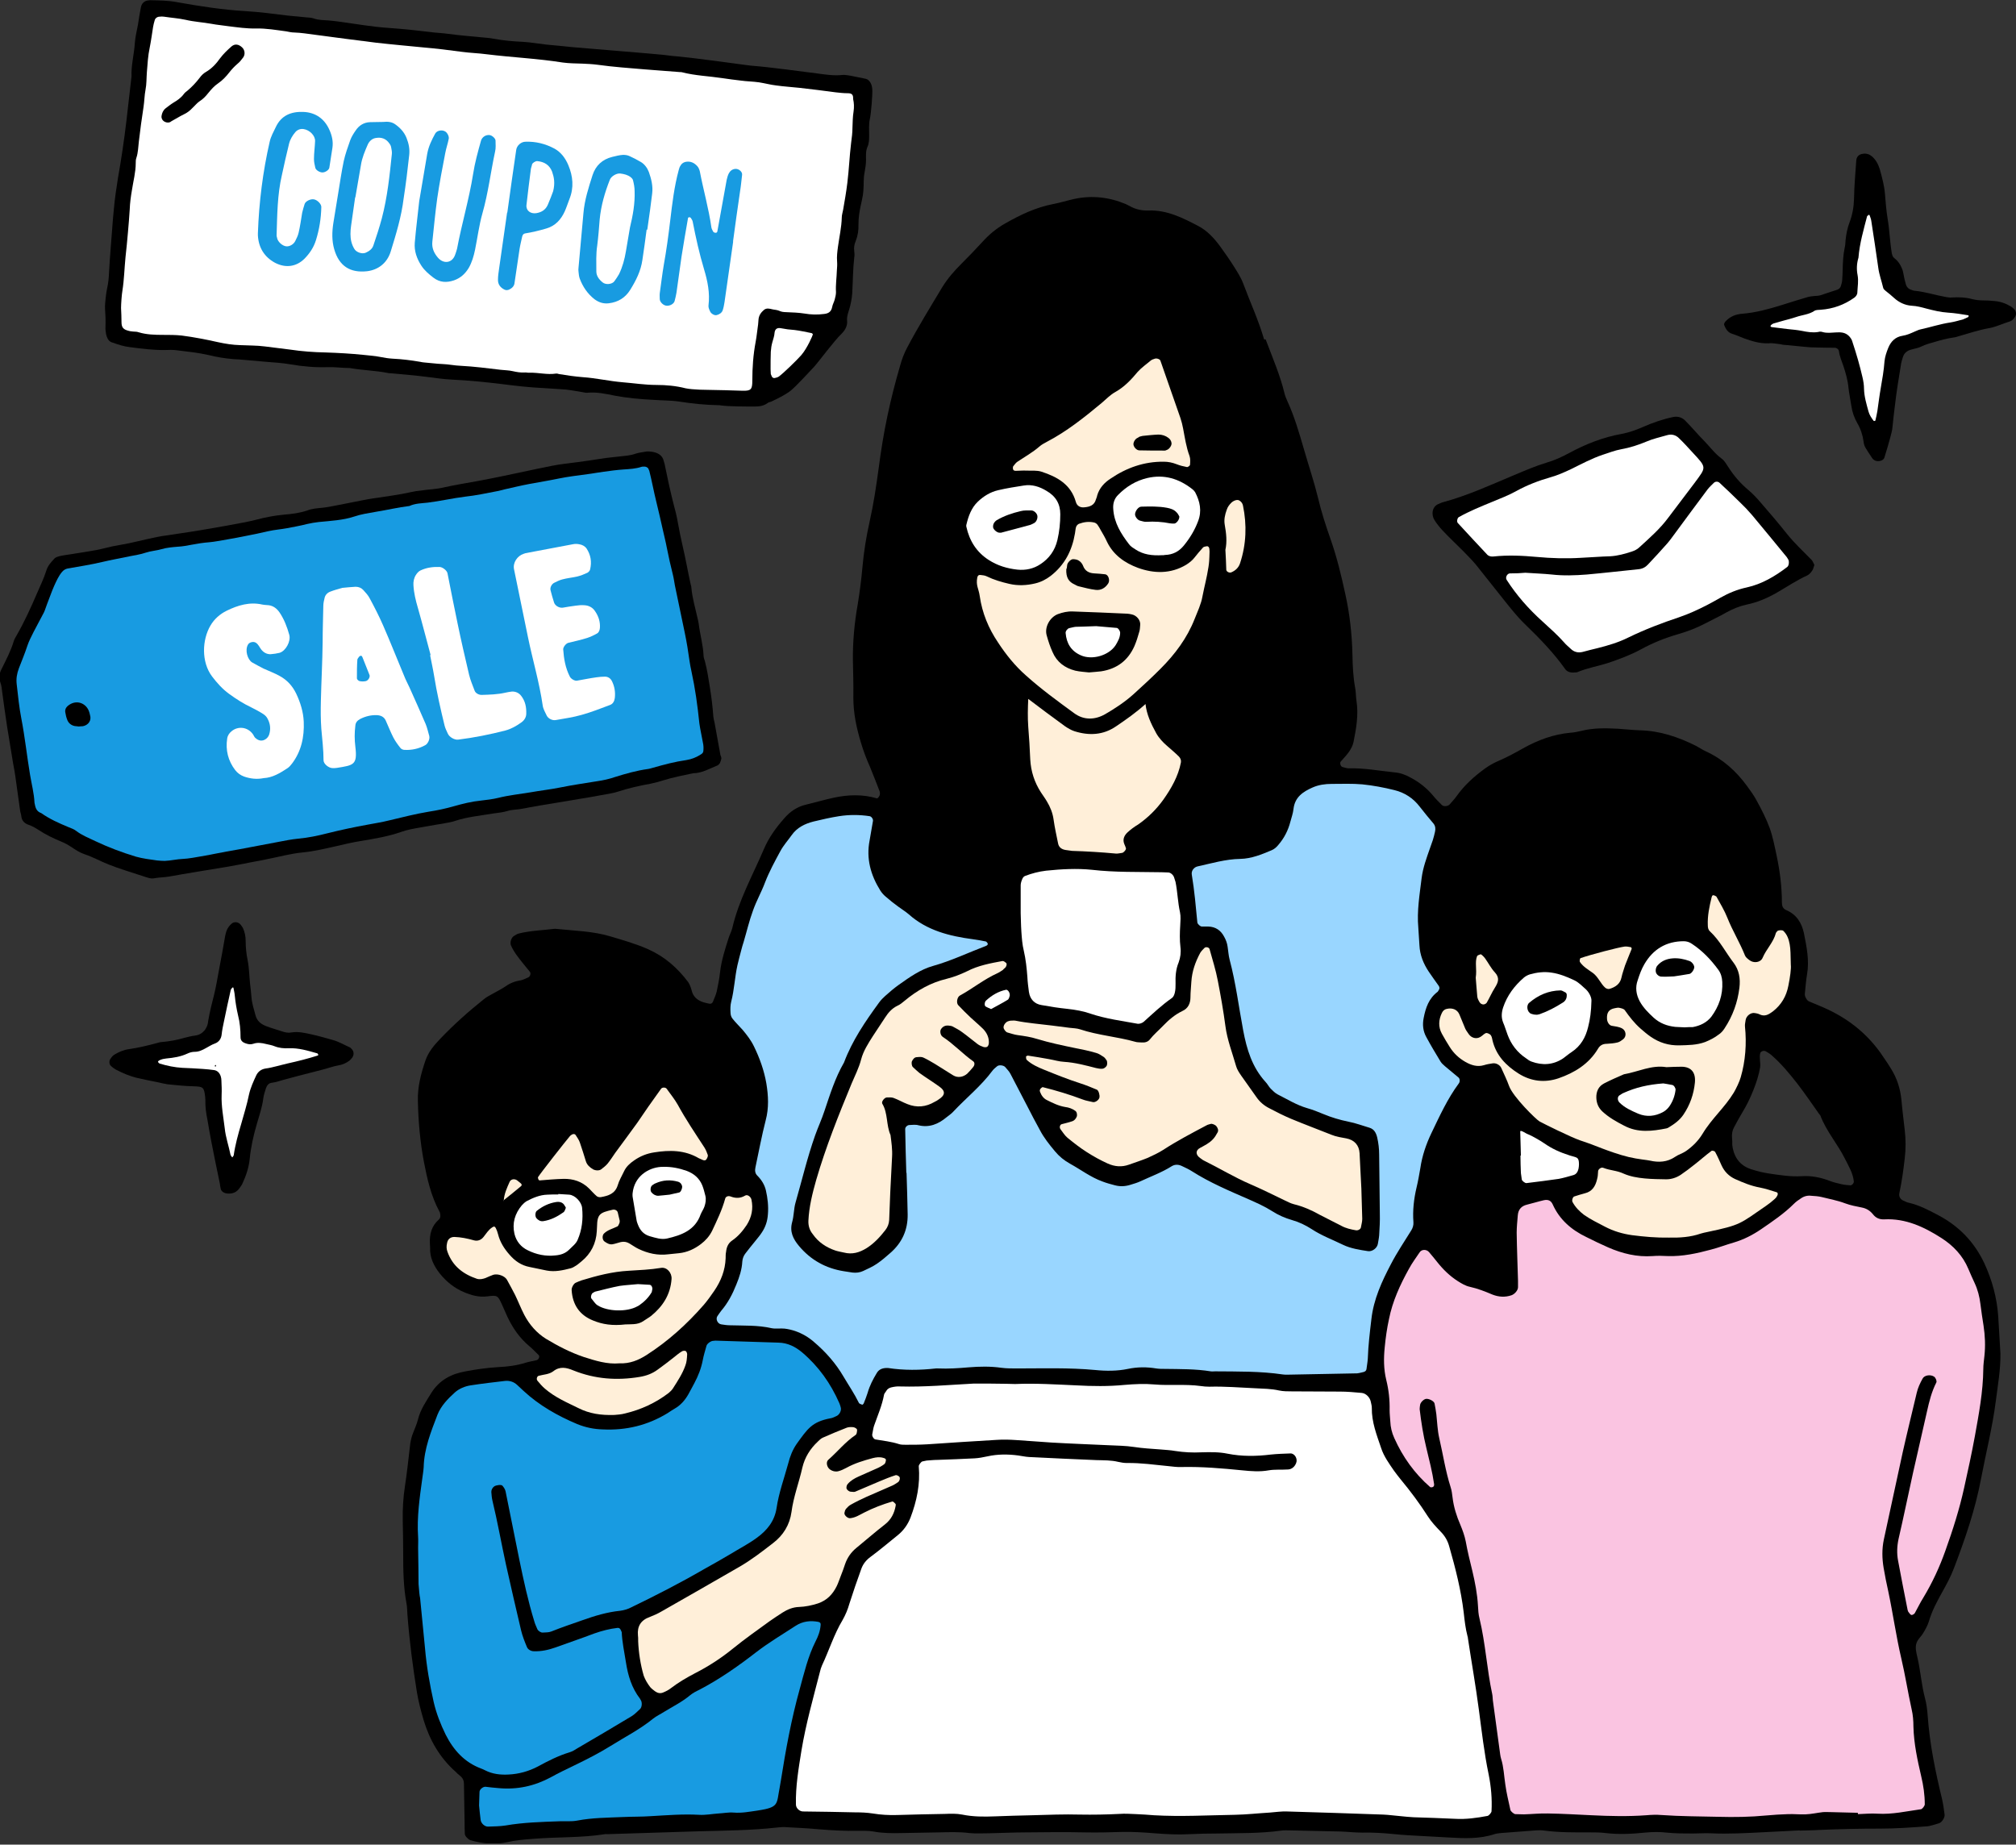
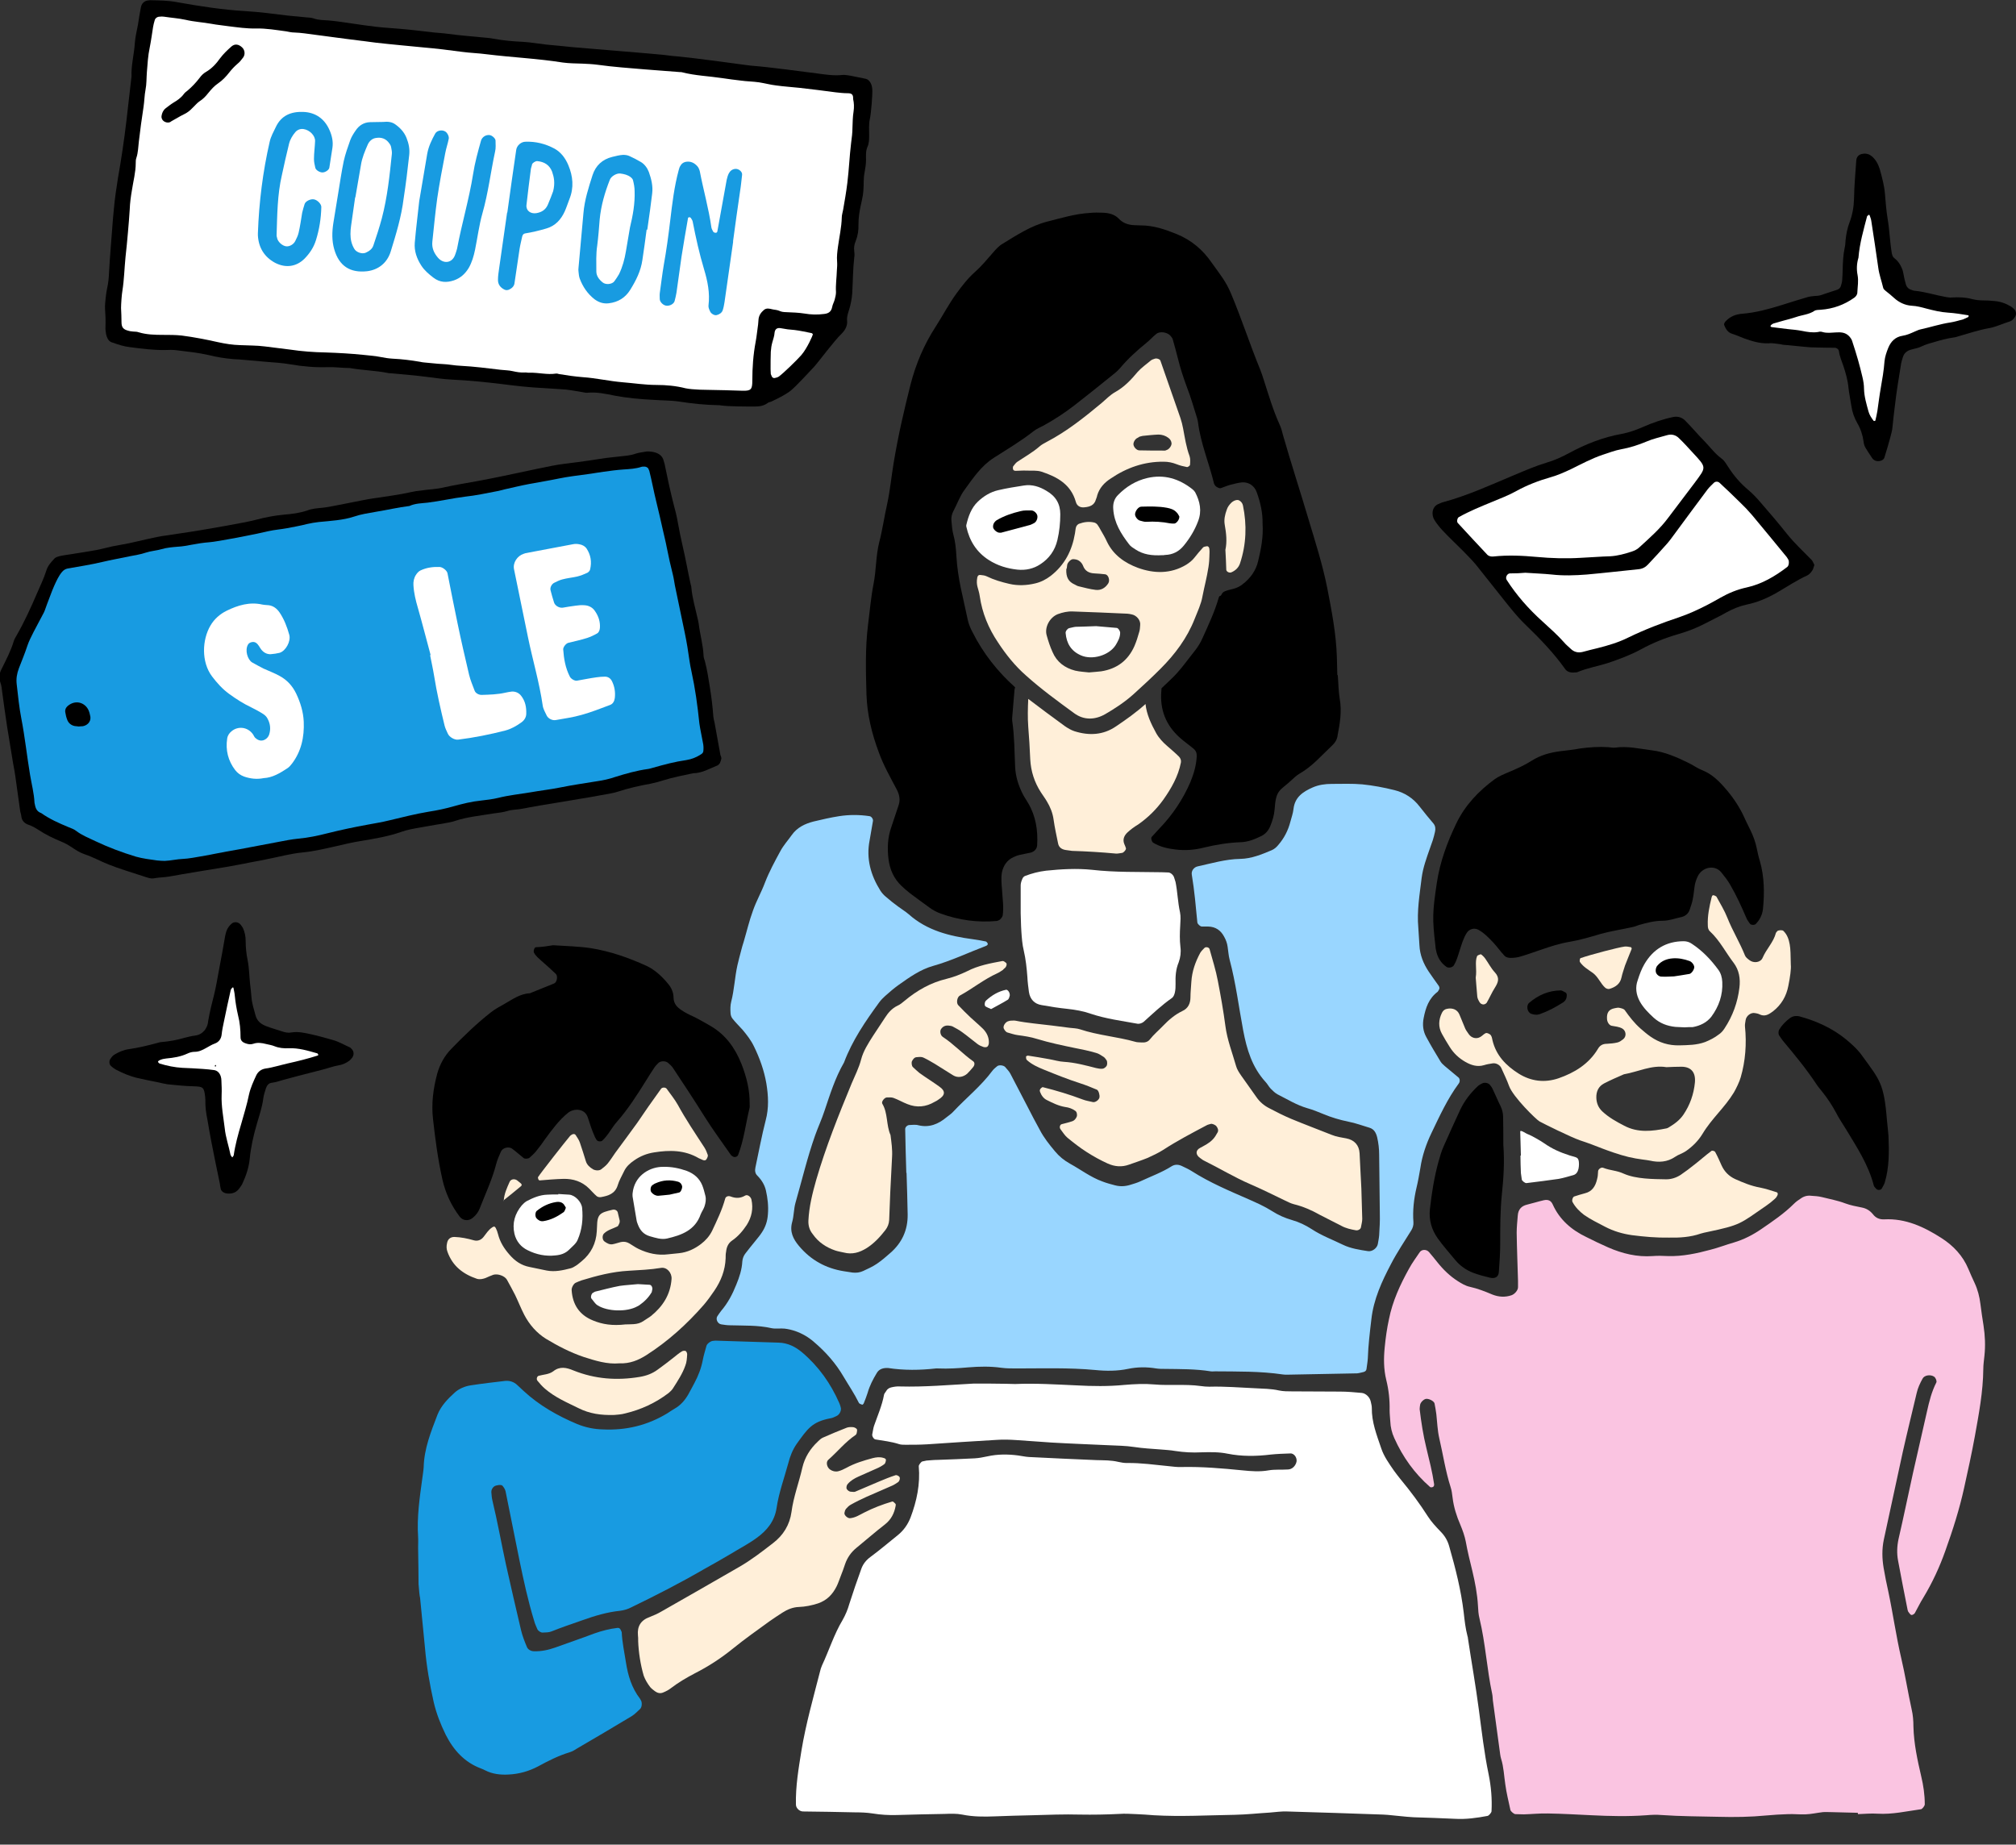
<svg xmlns="http://www.w3.org/2000/svg" xmlns:xlink="http://www.w3.org/1999/xlink" version="1.1" id="レイヤー_1" x="0px" y="0px" viewBox="0 0 906 829" style="enable-background:new 0 0 906 829;" xml:space="preserve">
  <rect x="0" y="0" width="906" height="829" fill="#333333" stroke="none" />
  <style type="text/css">
	.st0{clip-path:url(#SVGID_2_);}
	.st1{clip-path:url(#SVGID_2_);fill:#FAC4E1;}
	.st2{clip-path:url(#SVGID_2_);fill:#FFFFFF;}
	.st3{clip-path:url(#SVGID_2_);fill:#99D6FF;}
	.st4{clip-path:url(#SVGID_2_);fill:#189BE1;}
	.st5{clip-path:url(#SVGID_2_);fill:#FFEFD9;}
</style>
  <g>
    <defs>
      <rect id="SVGID_1_" width="906" height="828.4" />
    </defs>
    <clipPath id="SVGID_2_">
      <use xlink:href="#SVGID_1_" style="overflow:visible;" />
    </clipPath>
-     <path class="st0" d="M898,591.4c-0.6-8.2-2.7-16-6.2-23.6c-4.5-9.6-11.4-16.7-20.6-21.6c-4.3-2.3-8.7-4.6-13.5-5.7   c-0.6-0.1-1.2-0.4-1.8-0.7c-1.8-0.6-2.7-2-2.3-3.7c1.1-5.1,1.8-10.3,2.4-15.5c0.5-4.2,0.5-8.5,0-12.7c-0.5-4.5-1.1-9.1-1.5-13.7   c-0.5-5-2-9.6-4.6-13.8c-1-1.7-2.1-3.3-3.2-4.9c-7.2-11.1-17.1-18.7-29.3-23.6c-1.5-0.6-3-1.3-4.5-1.9c-0.9-0.4-1.9-2.2-1.8-3.3   c0.3-2.9,0.5-5.9,1-8.8c1.1-6.3-0.2-12.4-1.4-18.5c-1-4.7-3.4-8.5-8-10.4c-1.4-0.6-1.9-1.9-1.9-3.2c0-7.2-0.9-14.4-2.4-21.4   c-0.9-4.2-1.7-8.4-3.1-12.3c-1.6-4.3-3.7-8.4-5.9-12.4c-1.2-2.3-2.8-4.4-4.3-6.5c-4.9-6.7-10.9-12.1-18.6-15.6   c-1.5-0.7-2.8-1.6-4.3-2.4c-8-4-16.3-6.8-25.3-7c-3.3-0.1-6.5-0.5-9.8-0.7c-5.6-0.3-11.1-0.4-16.6,1c-1.6,0.4-3.2,0.7-4.8,0.8   c-7.6,0.7-14.6,3.3-21.2,7c-3.7,2.1-7.4,4.1-11.4,5.8c-2.1,0.9-4.1,2.1-5.9,3.4c-4.8,3.5-9.1,7.4-12.6,12.3   c-0.9,1.3-2.1,2.5-3.1,3.7c-0.8,0.9-2.8,1.1-3.6,0.2c-1.4-1.4-2.8-2.8-4-4.3c-2.8-3.3-6.1-5.9-9.9-7.9c-2.3-1.3-4.7-2.2-7.4-2.4   c-6.8-0.7-13.6-2-20.5-1.8c-0.9,0-1.9-0.4-2.8-0.6c-0.8-0.2-1.3-1.8-0.8-2.4c1.3-1.5,2.7-2.9,3.8-4.5c0.9-1.3,1.7-2.9,2-4.4   c1.2-6.1,2.3-12.2,1.3-18.5c-0.3-1.9-0.2-3.9-0.6-5.9c-0.9-4.9-1.1-9.8-1.2-14.7c-0.2-9.2-1.2-18.3-3.2-27.3   c-1.8-8.3-3.8-16.6-6.6-24.6c-2.2-6.2-4.2-12.4-5.7-18.8c-1.8-7.3-4.2-14.4-6.3-21.7c-2.1-7.2-4.2-14.5-7.3-21.3   c-0.5-1.2-1.1-2.4-1.4-3.7c-2-8.3-5.4-16.1-8.4-24.1c-0.3-0.9-0.6,0.4-0.9-0.6c-2.5-8.5-6.2-16.5-9.3-24.8c-1-2.7-2.7-5.3-4.2-7.7   c-1.9-3-4-6-6.1-8.9c-2.7-3.7-5.9-7.2-10-9.3c-6.9-3.6-14-7.2-22.2-6.9c-3,0.1-5.9-0.5-8.5-2c-0.6-0.3-1.2-0.6-1.8-0.9   c-7.4-3.1-15.1-4-23.1-2.3c-3.2,0.7-6.3,1.7-9.5,2.3c-7.8,1.5-14.9,4.9-21.7,8.8c-3.7,2.1-7,4.8-9.9,8c-3.1,3.4-6.3,6.7-9.5,9.9   c-3.3,3.3-6.3,6.7-8.7,10.6c-5.4,9-10.9,17.9-15.8,27.2c-1.4,2.6-2.4,5.3-3.2,8.2c-4.6,15.8-7.5,29.7-9.6,45.9   c-1.1,8.1-2.3,16.2-4.1,24.2c-1.5,6.7-2.6,13.5-3.2,20.3c-0.5,5.5-1.2,11.1-2.1,16.6c-1.5,8.4-2.3,16.9-2.2,25.4   c0.1,5.6,0.3,11.1,0.2,16.7c0,7,1.4,13.6,3.4,20.2c1.1,3.8,2.5,7.4,4.1,11c1.5,3.6,2.9,7.3,4.3,10.9c0.2,0.6,0.2,1.3,0,1.9   c-0.2,0.5-0.9,1.4-1.2,1.3c-6.4-1.9-12.9-1.7-19.4-0.3c-4.2,0.9-8.2,2.1-12.4,3.1c-4,0.9-7.2,3.1-9.8,6.1c-3.7,4.2-7,8.7-9.2,13.9   c-5,11.7-11.3,22.9-14.2,35.5c-0.4,1.6-1.2,3-1.7,4.6c-1.6,5-3.2,10-3.8,15.2c-0.3,2.9-0.9,5.8-1.5,8.7c-0.4,1.6-1.1,3.1-1.7,4.6   c-0.3,0.7-0.9,1-1.5,0.9c-1-0.2-1.9-0.4-2.9-0.7c-2.6-0.9-4.5-2.4-5.2-5.4c-0.3-1.2-0.8-2.5-1.5-3.6c-4.8-6.4-10.6-11.5-18-14.8   c-5.4-2.4-11.1-4-16.7-5.7c-8.2-2.5-16.8-2.6-25.2-3.5c-5.5,0.7-11.1,0.8-16.5,2.2c-0.6,0.2-1.2,0.6-1.7,0.9   c-1.4,0.7-2.1,2.9-1.6,4.3c1.3,3,3.4,5.6,5.4,8.1c1,1.3,2.1,2.5,3.1,3.8c0.6,0.7,0.2,2.1-0.6,2.5c-1.2,0.5-2.4,1.2-3.6,1.4   c-2.7,0.4-5,1.4-7.2,3c-1.6,1.1-3.4,1.9-5.1,2.9c-1.4,0.8-2.9,1.5-4.2,2.6c-6.9,5.5-13.5,11.4-19.6,17.8c-2.7,2.8-5.3,5.9-6.6,9.7   c-2,5.9-3.6,11.9-3.4,18.2c0.2,9.2,1,18.3,2.7,27.3c1.5,7.8,3.2,15.4,7,22.4c0.2,0.3,0.3,0.6,0.3,0.9c0.2,1,0.2,2-0.6,2.7   c-3.2,2.8-4.2,6.5-4,10.6c0,0.7,0.1,1.3,0.1,2c-0.2,4.5,1.7,8.3,4.4,11.7c2.9,3.6,6.5,6.5,10.8,8.3c3.3,1.4,6.7,2.4,10.5,1.9   c4.6-0.6,4.7-0.4,6.6,3.7c0.8,1.8,1.6,3.6,2.4,5.4c2.4,5.1,5.5,9.6,9.9,13.3c1.5,1.2,2.8,2.7,4.2,4c0.6,0.6,0,2.1-1,2.3   c-1.6,0.4-3.2,0.6-4.8,1.1c-4.1,1.3-8.2,1.8-12.5,2c-4.9,0.3-9.8,1-14.6,1.9c-6.3,1.1-11.7,3.9-15.3,9.6c-2.4,3.9-5,7.6-6.1,12.2   c-0.5,1.9-1.3,3.7-2,5.5c-0.9,2.1-1.4,4.4-1.6,6.7c-0.7,5.9-1.3,11.7-2.2,17.5c-0.8,5.2-1.1,10.4-1,15.7c0.1,4.9,0.2,9.8,0.2,14.7   c0,7.5,0.1,15.1,1.5,22.5c0.3,1.6,0.3,3.3,0.4,4.9c0.9,11.8,2.4,23.4,4.3,35.1c0.7,4.2,1.8,8.3,3,12.4c2.7,8.9,7.2,16.8,14.3,23.1   c0.7,0.7,1.4,1.4,2.2,2c1.1,0.9,1.6,2.1,1.6,3.4c0.1,5.9,0.2,11.8,0.3,17.7c0,1.6,0,3.3,0.1,4.9c0,0.9,1.5,2.5,2.5,2.8   c5.4,1.6,10.9,2.1,16.5,0.9c3.9-0.9,7.8-1.2,11.7-1.5c10.8-0.9,21.6-0.4,32.3-2.1c0.3-0.1,0.7,0,1,0c13.7-0.4,27.5-0.9,41.2-1.3   c11.8-0.3,23.6-0.4,35.3-1.7c1-0.1,2-0.2,2.9-0.2c5.2,0.3,10.4,0.5,15.7,1c5.9,0.5,11.8,0.8,17.6,0.7c2.3,0,4.6-0.1,6.9,0.3   c4.2,0.8,8.5,0.8,12.7,0.7c5.6-0.1,11.1-0.2,16.7-0.3c4.6-0.1,9.1-0.3,13.7,0.3c2.9,0.3,5.9,0.1,8.8,0.1c5.5-0.1,11.1-0.4,16.6-0.4   c8.8-0.1,17.7-0.2,26.5,0c5.6,0.1,11.1,0,16.7-0.2c4.9-0.1,9.8,0.2,14.7,0.6c5.2,0.4,10.4,0.7,15.7,0.4c4.2-0.2,8.5-0.3,12.8-0.3   c9.5-0.2,19,0,28.4-1.3c1.3-0.2,2.6-0.1,3.9-0.1c7.5,0.2,15,0.3,22.6,0.5c3.3,0.1,6.5,0.5,9.8,0.5c4.9-0.1,9.8,0.2,14.7,0.7   c3.9,0.4,7.8,0.6,11.7,0.8c4.2,0.3,8.5,0.4,12.7,0.7c6.9,0.4,13.7,0.7,20.4-1.5c0.9-0.3,1.9-0.4,2.9-0.5c5.2-0.4,10.4-0.8,15.7-1.2   c1.3-0.1,2.6-0.1,3.9,0.1c6.8,0.9,13.7,0.8,20.6,0.8c2.3,0,4.6,0,6.9,0.3c5.9,0.7,11.8,0.4,17.6-0.2c3.3-0.3,6.5-0.4,9.8,0   c3.9,0.4,7.8,0.4,11.8,0.4c2.6,0,5.2-0.2,7.8-0.1c8.2,0.4,16.4-0.1,24.5-0.5c5.2-0.3,10.5-0.5,15.7-0.8c0,0,0,0.1,0,0.1   c2.9-0.1,5.9-0.1,8.8-0.3c9.2-0.4,18.3-0.6,27.5-0.6c6.9,0,13.7-0.5,20.6-1c1.9-0.1,3.8-0.9,5.7-1.4c1.3-0.4,2.7-2.6,2.5-3.9   c-0.3-2.3-0.6-4.6-1.1-6.8c-3-12.4-5.6-24.9-6.5-37.7c-0.2-2.6-0.5-5.2-1.2-7.8c-1.6-6-2-12.3-3.4-18.3c-0.5-2.2-1.2-4.6-0.3-6.8   c0.6-1.5,1.9-2.6,2.8-4c1-1.7,2-3.4,2.6-5.3c1.4-4.8,3.7-9.1,6.1-13.4c1.9-3.4,3.8-6.9,5.2-10.6c5-13.1,9.6-26.4,12.2-40.3   c2.2-11.6,5.1-23,6.6-34.7c0.9-7.1,2.2-14.3,2.1-21.5C898.6,602.6,898.4,597,898,591.4 M831.5,532.7c-1.3-0.1-2.6-0.2-3.9-0.5   c-1.9-0.4-3.8-0.9-5.6-1.6c-4-1.5-8.1-2.3-12.4-2c-4.9,0.3-9.8-0.5-14.6-1.2c-2.6-0.4-5.1-1-7.6-1.8c-4.8-1.4-7.7-4.7-8.7-9.6   c-0.5-2.9,0-1.8-0.3-4.2c-0.2-2.2,0.1-3.8,0.9-5.2c1.2-2.3,2.5-4.6,3.8-6.8c3.3-5.3,6.9-13.9,7.9-20.1c0.3-1.9-0.5-4.6,0.1-6.5   c0.3-0.8,1.7-1.2,2.5-0.7c0.8,0.5,1.7,1,2.4,1.6c4.5,3.9,8.2,8.4,11.8,13c3.4,4.4,6.5,9,9.7,13.5c0.2,0.3,0.5,0.5,0.6,0.8   c2.7,7.1,7.8,12.8,11.1,19.5c1.6,3.2,3.5,6.3,3.9,9.9C833.3,531.6,832.3,532.8,831.5,532.7" />
    <path class="st0" d="M815.4,253.9c-0.4,1-0.5,2-1.1,2.7c-0.5,0.8-1.3,1.6-2.1,2c-4.8,2.2-9.1,5.1-13.6,7.7   c-4.3,2.5-8.8,4.4-13.6,5.4c-3.2,0.7-6.2,1.9-9.1,3.5c-3.1,1.8-6.4,3.3-9.6,5c-3.8,2-7.7,3.5-11.8,4.7c-6,1.7-11.7,4-17.2,7   c-4.6,2.5-9.5,4.3-14.5,6c-4.6,1.5-9.5,2.3-14,4.2c-0.3,0.1-0.6,0.1-1,0.1c-1.7,0.2-3.4-0.1-4.4-1.5c-5.3-7.5-11.7-14-18.3-20.4   c-3.3-3.2-6.1-6.8-9-10.4c-4.3-5.3-8.5-10.8-12.8-16.1c-1.9-2.3-4-4.3-6-6.4c-3-3-6.1-5.9-9-9c-1.3-1.4-2.6-3-3.6-4.6   c-1.4-2.1-1.5-6.1,2-7.4c0.6-0.2,1.2-0.6,1.8-0.7c11.1-3,21.5-7.8,32-12.2c4.8-2,9.6-4.1,14.6-5.6c3.5-1,6.7-2.5,9.9-4.2   c7.5-4.1,15.4-7.2,23.8-8.7c3.2-0.6,6.3-1.7,9.3-3c4.5-2,9.1-3.6,13.9-4.6c2-0.4,4,0.2,5.4,1.7c3,3,5.7,6.3,8.7,9.3   c2.5,2.6,4.6,5.5,7.6,7.7c1.3,0.9,2.1,2.5,3,3.8c2.5,3.9,5.4,7.3,9,10.3c2,1.7,3.8,3.6,5.5,5.6c4.1,4.7,8.1,9.4,12,14.3   c3.3,4.1,7.1,7.6,10.8,11.4C814.6,252,814.9,253,815.4,253.9" />
    <path class="st1" d="M834.9,814.7c-3.9-0.1-7.8-0.2-11.8-0.3c-1.3,0-2.6-0.1-3.9,0c-2.6,0.3-5.2,0.9-7.8,1   c-2.6,0.1-5.2-0.2-7.8-0.1c-3.3,0.1-6.5,0.3-9.8,0.6c-7.2,0.7-14.4,0.8-21.6,0.6c-8.5-0.2-17-0.2-25.5-0.8   c-2.3-0.2-4.6-0.1-6.9,0.1c-8.2,0.6-16.4,0.4-24.5,0c-6.5-0.3-13.1-0.7-19.6-0.8c-3.6-0.1-7.2,0.3-10.8,0.4c-1.3,0-2.6-0.1-3.9-0.1   c-0.6,0-2-1.2-2.2-1.8c-0.8-3.8-1.8-7.7-2.3-11.5c-0.6-3.9-0.7-7.8-1.9-11.6c-0.2-0.6-0.3-1.3-0.4-1.9c-1.1-8.1-2.2-16.2-3.3-24.3   c-0.1-1-0.1-2-0.3-2.9c-2.4-11.2-3-22.7-5.7-33.9c-0.5-1.9-0.6-3.9-0.7-5.8c-0.3-5.3-1.3-10.4-2.5-15.5c-1.1-4.5-2.2-8.9-3-13.4   c-0.5-2.5-1.4-5-2.4-7.4c-1.7-3.9-3-8-3.5-12.2c-0.2-1.6-0.4-3.3-0.9-4.8c-2.3-7.2-3.4-14.7-5.1-22c-0.8-3.5-0.9-7.1-1.3-10.7   c-0.2-1.6-0.5-3.2-0.8-4.8c-0.2-1.2-2.8-2.4-4-2.1c-1.1,0.3-2.4,1.7-2.5,2.7c-0.1,0.6-0.2,1.3-0.2,1.9c0.7,5.9,1.6,11.7,3,17.4   c1.3,5.4,2.7,10.8,3.5,16.3c0.1,0.8-0.3,1.3-0.9,1.4c-0.3,0-0.7,0.1-0.9-0.1c-7-6.1-12.3-13.5-16.1-22c-1.1-2.4-1.7-4.9-1.8-7.6   c-0.1-1.6-0.3-3.3-0.3-4.9c0.1-4.6-0.4-9.2-1.5-13.6c-1.2-4.9-1.2-9.8-0.7-14.7c0.4-4.2,1-8.5,1.9-12.6c1.6-8.1,5-15.5,9-22.7   c1.4-2.6,3.2-5,4.8-7.4c0.9-1.4,3.1-1.4,4.2-0.1c1.3,1.5,2.5,3,3.7,4.5c2.7,3.4,5.7,6.3,9.3,8.6c1.6,1,3.4,2.1,5.3,2.5   c3.6,0.8,6.9,2.1,10.2,3.5c2.8,1.1,5.7,1.3,8.6,0.3c1.4-0.5,2.9-2.2,2.9-3.6c0-1,0-2,0-2.9c-0.2-7.2-0.5-14.4-0.6-21.6   c0-2.6,0.3-5.2,0.5-7.8c0.2-2.6,1.6-4.2,4.1-4.8c2.5-0.6,5-1.4,7.6-2c1.9-0.4,3.2,0.1,4,1.9c3.1,6.9,8.5,11.5,15.2,14.7   c3.2,1.6,6.5,3.2,9.7,4.6c6.4,2.8,13,4.4,20,3.9c2.3-0.2,4.6-0.1,6.9,0c6.6,0.2,13-1.2,19.3-2.9c3.5-0.9,6.8-2.2,10.3-3.2   c4.4-1.3,8.5-3.4,12.3-6c5.1-3.5,10.3-7,14.7-11.4c0.9-0.9,2-1.7,3.1-2.4c1.4-1,3-1.4,4.6-1.2c1.6,0.1,3.3,0.2,4.9,0.6   c3.5,0.9,7,1.5,10.4,2.8c2.4,0.9,5.1,1.4,7.6,1.9c2,0.4,3.6,1.4,4.9,3c1.3,1.7,3,2.4,5.1,2.3c9.6-0.5,17.9,3.4,25.7,8.4   c5.3,3.4,9.6,7.9,12.1,13.9c0.9,2.1,1.8,4.2,2.8,6.3c1.4,3,2.2,6.1,2.6,9.4c0.4,3.3,0.9,6.5,1.4,9.7c0.7,4.6,0.9,9.1,0.4,13.7   c-0.2,2-0.5,3.9-0.5,5.9c-0.1,10.2-2,20.2-3.8,30.2c-1.4,7.7-3.1,15.4-4.8,23.1c-2.1,9.6-5.1,19-8.4,28.2   c-2.6,7.4-5.9,14.5-10,21.3c-1.4,2.2-2.5,4.6-3.8,6.9c-0.3,0.4-1.1,0.9-1.5,0.8c-0.5-0.1-0.9-0.8-1.3-1.3c-0.2-0.2-0.3-0.6-0.4-0.9   c-1.5-7.4-2.9-14.8-4.3-22.2c-0.6-3.2-0.5-6.4,0.2-9.7c2.3-9.9,4.3-19.8,6.5-29.7c2.1-9.3,4.2-18.5,6.3-27.7c1-4.5,2.1-8.9,4.2-13   c0.3-0.7-0.3-2.1-1-2.6c-1.6-1.1-4.4-0.7-5.2,0.9c-1.1,2-2.1,4.1-2.6,6.3c-2.1,8.9-4.3,17.8-6.3,26.7c-2.9,13.1-5.6,26.2-8.5,39.3   c-0.9,4.3-0.8,8.5-0.1,12.7c0.6,3.5,1.3,7.1,2.1,10.6c2.1,9.9,3.5,20,5.8,29.9c1.8,7.6,3,15.4,4.7,23.1c0.6,2.5,0.8,5.2,0.8,7.8   c0.2,7.6,1.8,15,3.5,22.3c1,4.2,1.6,8.3,1.6,12.6c0,0.7-1.1,2.1-1.7,2.2c-6.5,0.9-12.9,2.4-19.5,2c-2.9-0.2-5.9,0.1-8.8,0.2   C834.9,814.7,834.9,814.7,834.9,814.7" />
    <path class="st2" d="M437.6,621.8c4.9,0,9.8,0,14.7,0.1c1.3,0,2.6,0.1,3.9,0.1c9.2-0.4,18.3,0.2,27.5,0.6   c7.2,0.4,14.4,0.5,21.6-0.2c4.6-0.4,9.1-0.6,13.7-0.2c3.3,0.3,6.5,0.2,9.8,0.2c3.6,0,7.2,0,10.8,0.5c1.3,0.2,2.6,0.3,3.9,0.3   c6.9-0.2,13.7,0.4,20.6,0.7c3.6,0.2,7.2,0.2,10.7,1c1.9,0.4,3.9,0.4,5.8,0.4c7.2,0.1,14.4,0,21.6,0.1c3.3,0,6.5,0.3,9.8,0.6   c1.9,0.2,3.6,2,4,3.8c0.2,1,0.5,1.9,0.5,2.9c-0.1,6.4,2.2,12.2,4.2,18.1c1.2,3.7,3.6,7,5.8,10.2c0.9,1.3,2,2.6,3,3.9   c4.4,5.3,8.5,10.8,12.2,16.6c1.6,2.5,3.6,4.6,5.7,6.8c1.9,1.9,3.2,4.1,3.9,6.7c2.8,9.8,5.3,19.6,6.5,29.7c0.4,3.6,0.8,7.2,1.7,10.6   c0.1,0.3,0.2,0.6,0.2,1c1.6,10.7,3.5,21.3,4.9,32c1.3,9.7,2.4,19.5,4.4,29.1c1.1,5.4,1.6,11,1.3,16.6c0,0.6-1.2,2-1.8,2.1   c-4.8,0.9-9.7,1.6-14.6,1.3c-6.2-0.3-12.4-0.5-18.6-0.7c-2-0.1-3.9-0.3-5.9-0.5c-2.6-0.2-5.2-0.6-7.8-0.7   c-14.4-0.5-28.8-1-43.2-1.4c-2.6-0.1-5.2,0.3-7.8,0.5c-5.2,0.3-10.4,0.9-15.7,1c-12.1,0.2-24.2,0.9-36.3,0.2   c-2.6-0.2-5.2-0.4-7.8-0.5c-2.6-0.1-5.2-0.3-7.8-0.1c-5.9,0.3-11.8,0.4-17.6,0.3c-7.2-0.2-14.4,0.1-21.6,0.3   c-5.6,0.1-11.1,0.3-16.7,0.5c-4.9,0.2-9.8,0.2-14.7-0.8c-2.5-0.5-5.2-0.4-7.8-0.3c-7.2,0.1-14.4,0.3-21.6,0.5   c-3.6,0.1-7.2-0.1-10.8-0.7c-2.6-0.4-5.2-0.5-7.8-0.5c-7.8-0.2-15.7-0.3-23.5-0.4c-1.6,0-3.2-1.5-3.2-3.1   c-0.2-8.2,1.2-16.3,2.5-24.4c2-12,5.3-23.6,8.3-35.3c0.2-0.9,0.5-1.9,0.9-2.8c3.2-6.8,5.4-14,9.3-20.5c1.3-2.3,2.3-4.7,3-7.2   c1.7-5.3,3.5-10.6,5.4-15.8c0.8-2.2,2.2-3.9,4.1-5.3c4.2-3.1,8.2-6.5,12.3-9.8c2.6-2.1,4.5-4.8,5.7-7.9c2.8-7.4,4.4-15,3.7-23   c-0.1-0.6,1.1-2.1,1.6-2.2c0.6-0.1,1.3-0.3,1.9-0.4c1.6-0.1,3.3-0.3,4.9-0.3c5.6-0.2,11.1-0.4,16.7-0.7c1.9-0.1,3.9-0.5,5.8-0.9   c4.5-1,9.1-1,13.7-0.4c1.6,0.2,3.2,0.6,4.9,0.7c10.1,0.5,20.3,1,30.4,1.4c3.3,0.1,6.5,0,9.8,0.8c1.3,0.3,2.6,0.5,3.9,0.5   c6.2-0.1,12.4,0.8,18.6,1.4c2,0.2,3.9,0.5,5.9,0.4c9.2-0.2,18.3,0.6,27.4,1.5c3.9,0.4,7.8,0.7,11.7,0c2.9-0.5,5.9-0.2,8.8-0.4   c1.7-0.1,3-1.3,3.6-2.9c0.8-1.9-0.7-4.4-2.6-4.3c-2.9,0.1-5.9,0.2-8.8,0.5c-6.5,0.8-13,0.9-19.5-0.4c-3.9-0.8-7.8-0.7-11.7-0.6   c-3.9,0.2-7.8,0-11.7-0.6c-2.3-0.4-4.5-0.5-6.8-0.7c-3.9-0.3-7.8-0.5-11.7-1.1c-3.9-0.6-7.8-0.6-11.7-0.8c-8.5-0.4-17-0.7-25.5-1.2   c-5.2-0.3-10.4-0.8-15.7-1.1c-2.9-0.2-5.9-0.3-8.8-0.1c-10.5,0.6-20.9,1.3-31.3,2c-3.3,0.2-6.5,0.2-9.8,0.2c-1,0-2,0-2.9-0.3   c-3.4-1.1-7-1.5-10.6-2.1c-0.7-0.1-1.6-1.5-1.4-2.3c0.3-1.3,0.4-2.6,0.8-3.8c1.6-4.6,3.6-9.1,4.5-14c0.1-0.6,0.7-1.1,1-1.7   c0.5-0.9,1.4-1.4,2.3-1.6c1.3-0.3,2.6-0.5,3.9-0.4C415.4,623.4,426.5,622.4,437.6,621.8" />
    <path class="st3" d="M407.3,527c-0.2-6.5-0.4-13.1-0.5-19.6c0-0.9,1-1.8,1.9-1.8c0.7,0,1.3-0.1,2-0.1c0.7,0,1.3,0,2,0.2   c4.9,1.2,9-0.5,12.7-3.6c1-0.8,2.1-1.5,3-2.5c5.8-6.2,12.5-11.5,17.6-18.4c0.6-0.8,1.4-1.4,2.1-2c0.8-0.7,2.8-0.5,3.6,0.3   c0.8,1,1.8,1.9,2.4,3.1c2.6,4.9,5.1,9.9,7.7,14.8c1.8,3.5,3.6,7,5.5,10.4c1.8,3.5,4.3,6.6,6.8,9.6c1.9,2.3,4.1,4.1,6.8,5.6   c4.9,2.7,9.3,6.1,14.6,8c1.8,0.7,3.7,1.2,5.6,1.7c2.3,0.6,4.5,0.5,6.8-0.2c1.6-0.5,3.1-0.9,4.6-1.6c4.7-2.2,9.7-4,14.1-6.8   c1.5-0.9,3.1-0.8,4.7,0c1.5,0.7,3,1.4,4.4,2.3c8,5.1,16.8,8.8,25.5,12.6c3.6,1.6,7.2,3.2,10.5,5.3c2.8,1.8,5.8,3.1,8.9,4   c3.2,0.9,6.1,2.3,8.9,4.1c4.4,2.9,9.3,4.7,14,7c3.5,1.7,7.5,2.3,11.4,2.9c1.8,0.2,3.9-1.3,4.3-3.2c0.2-1.3,0.5-2.6,0.6-3.9   c0.2-3.3,0.4-6.5,0.3-9.8c-0.1-8.8-0.2-17.7-0.3-26.5c0-2.6-0.3-5.2-0.9-7.8c-0.5-2-1.4-3.7-3.5-4.3c-3.1-0.9-6.2-2.1-9.4-2.7   c-3.9-0.8-7.6-1.9-11.2-3.4c-2.4-1-4.9-2-7.4-2.7c-4.8-1.4-8.9-4-13.3-6.2c-1.1-0.6-2.1-1.6-3-2.5c-0.9-0.9-1.5-2.2-2.4-3.1   c-6-6.6-8.4-14.6-10-23.1c-2-10.6-3.3-21.3-6.1-31.8c-0.5-1.9-0.6-3.9-0.9-5.8c-0.2-1.6-0.8-3.2-1.6-4.6c-1.5-2.8-3.8-4.4-7.1-4.5   c-1,0-2,0-2.9,0c-0.7,0-1.9-1.1-2-1.8c-0.7-7.2-1.3-14.3-2.5-21.5c-0.3-1.7,0.9-3.3,2.5-3.7c6.4-1.4,12.7-3.3,19.3-3.4   c5-0.1,9.6-2,14.1-3.9c1.2-0.5,2.2-1.4,3-2.4c2.6-3,4.4-6.5,5.4-10.4c0.5-1.9,1.2-3.8,1.4-5.7c0.6-5.4,4.3-7.8,8.6-9.7   c2.7-1.2,5.7-1.6,8.6-1.6c4.6,0,9.2-0.2,13.7,0.2c4.9,0.5,9.7,1.4,14.5,2.6c4.5,1.1,8.4,3.6,11.3,7.4c2,2.6,4.1,5.1,6.2,7.6   c0.9,1.1,1,2.4,0.7,3.7c-0.3,1.3-0.6,2.6-1,3.8c-0.4,1.2-0.9,2.5-1.3,3.7c-1.5,4.3-3.1,8.6-3.7,13.2c-0.9,7.5-2.2,14.9-1.5,22.5   c0.2,2.6,0.3,5.2,0.5,7.8c0.2,4.4,1.8,8.3,4.2,11.9c1.5,2.2,3,4.3,4.5,6.4c0.4,0.6,0.4,1.3,0,1.8c-0.2,0.3-0.3,0.6-0.5,0.8   c-4,3-5.4,7.2-6.3,11.8c-0.6,3-0.3,5.9,1.2,8.6c2,3.7,4.2,7.4,6.4,11c0.5,0.8,1.3,1.5,2,2.1c2,1.7,4,3.3,6,5   c0.7,0.5,0.8,1.9,0.2,2.7c-5.1,6.9-8.6,14.6-12.3,22.3c-2.4,5-4.2,10.3-5,15.8c-0.5,2.9-1,5.8-1.7,8.7c-1.2,5.1-1.8,10.3-1.4,15.6   c0.1,1.3-0.3,2.6-1,3.7c-3.1,5-6.4,9.9-9.1,15.1c-4.1,7.8-7.8,15.8-8.8,24.8c-0.7,5.9-1.4,11.7-1.6,17.6c-0.1,1.6-0.4,3.2-0.6,4.8   c-0.1,0.7-0.6,1.1-1.3,1.3c-0.9,0.2-1.9,0.5-2.9,0.6c-10.5,0.2-20.9,0.4-31.4,0.6c-0.7,0-1.3,0-2-0.1c-10.1-1.5-20.2-1.3-30.4-1.4   c-0.7,0-1.3,0.1-2,0c-6.8-1.1-13.7-1-20.6-1.1c-1.3,0-2.6,0-3.9-0.2c-4.2-0.7-8.4-0.7-12.7,0.2c-4.8,1-9.8,1-14.7,0.5   c-11.8-1.1-23.5-0.7-35.3-0.7c-2.3,0-4.6,0-6.9-0.3c-4.9-0.7-9.8-0.6-14.7-0.2c-4.6,0.4-9.1,0.7-13.7,0.5c-0.3,0-0.7,0-1,0   c-7.2,0.8-14.3,0.9-21.5-0.2c-0.3,0-0.7,0-1,0c-1.7,0.1-3.2,0.7-4.1,2.3c-1.7,2.8-3.2,5.7-4.1,8.9c-0.5,1.6-1.1,3.1-1.7,4.6   c-0.1,0.3-0.5,0.7-0.7,0.7c-0.5-0.2-1.3-0.4-1.5-0.8c-2-4.1-4.6-7.9-6.9-11.8c-3.5-6-8-11.1-13.3-15.6c-2.5-2.2-5.3-3.8-8.4-4.9   c-1.5-0.5-3.1-0.9-4.8-1.1c-1.9-0.2-4,0.2-5.9-0.2c-6.1-1.4-12.4-1.1-18.6-1.3c-1.3,0-2.6-0.2-3.9-0.4c-1.7-0.2-2.7-2.4-1.8-3.7   c0.6-0.8,1.1-1.7,1.7-2.4c3-3.5,5.1-7.5,6.8-11.8c1.4-3.4,2.5-6.7,2.7-10.4c0.1-1.3,0.6-2.6,1.4-3.6c1.4-1.8,2.8-3.6,4.3-5.4   c1-1.3,2.1-2.5,3-3.9c1.7-2.5,2.6-5.2,2.8-8.3c0.3-3.6-0.1-7.2-0.9-10.7c-0.6-2.6-2-4.8-3.9-6.7c-1-1-1.1-2.3-0.8-3.7   c1.5-7,2.8-14.1,4.6-21.1c1.5-5.6,1.2-11.1,0.3-16.6c-1-5.8-3-11.4-5.6-16.7c-1.3-2.7-3.1-5-5-7.3c-1.5-1.7-3.2-3.3-4.6-5.1   c-0.6-0.7-0.9-1.8-0.9-2.7c-0.1-1.6-0.1-3.3,0.3-4.9c1.4-5.4,1.6-11,2.8-16.4c0.5-2.2,1.1-4.4,1.7-6.7c0.3-1.3,0.7-2.5,1.1-3.8   c1.4-4.7,2.5-9.5,4.2-14.1c1.5-4.3,3.8-8.3,5.4-12.6c1.9-4.9,4.4-9.5,6.9-14.1c1.4-2.6,3.4-4.8,5.1-7.2c2.4-3.4,5.9-5.1,9.8-6.1   c3.8-0.9,7.6-1.8,11.5-2.4c4.5-0.7,9.1-0.7,13.7,0c0.8,0.1,1.7,1.3,1.5,2.2c-0.5,2.9-1,5.8-1.5,8.7c-1.6,8.2,0.5,15.6,4.8,22.5   c0.7,1.1,1.6,2.1,2.6,2.9c1.7,1.5,3.5,2.9,5.4,4.3c1.6,1.2,3.3,2.2,4.8,3.5c8.2,7.3,18.3,9.8,28.8,11.2c1.9,0.3,3.9,0.6,5.8,1   c0.3,0.1,0.5,0.4,0.7,0.6c0.4,0.5,0.2,1.1-0.6,1.4c-7.9,3-15.6,6.7-23.8,9c-5.7,1.6-10.6,5.1-15.4,8.5c-2.1,1.5-4.1,3.2-6.1,5   c-1,0.9-1.9,1.8-2.7,2.9c-6.2,8.5-12.1,17.1-15.8,27c-4,6.9-6.3,14.4-8.8,21.8c-1.2,3.7-2.9,7.3-4.2,11c-3.5,9.9-5.9,20.1-8.8,30.2   c-0.8,2.8-0.7,5.9-1.5,8.7c-1.2,4.3,0.4,7.6,3.1,10.8c5.3,6.3,12,10,20.1,11.3c1.3,0.2,2.6,0.4,3.9,0.6c1.7,0.2,3.3,0,4.8-0.7   c2.1-1,4.2-1.9,6.1-3.2c2.2-1.5,4.2-3.2,6.1-4.9c5.3-4.6,7.9-10.4,7.8-17.3c-0.1-6.2-0.3-12.4-0.5-18.7   C407.1,527,407.2,527,407.3,527" />
    <path class="st4" d="M188.1,711.9c0-3.9-0.1-10.1-0.2-16.3c0-1.6,0.1-3.3,0-4.9c-0.6-8.9,0.7-17.6,1.9-26.4   c0.2-1.6,0.5-3.2,0.6-4.9c0.2-8.4,3.3-16,6.2-23.6c1.6-4,4.6-7.1,7.8-10c1.9-1.7,4.5-2.8,7.1-3.2c5.2-0.8,10.3-1.4,15.5-2   c2-0.2,3.9,0.4,5.4,1.8c1,0.9,1.9,1.8,2.9,2.7c7,6.5,15.3,11.2,24.1,14.9c3.7,1.5,7.5,2.3,11.5,2.4c10.4,0.5,20.1-1.8,29.1-7.3   c1.1-0.7,2.2-1.5,3.3-2.1c2.6-1.5,4.5-3.7,6-6.3c0.9-1.7,1.9-3.4,2.8-5.2c1.7-3.2,3-6.5,3.7-10.1c0.4-2.2,1.1-4.4,1.7-6.6   c0.3-1,2-2.2,3-2.2c0.3,0,0.7-0.1,1-0.1c9.5,0.3,19,0.6,28.4,0.9c4.1,0.1,7.5,1.8,10.6,4.4c7.4,6.3,12.8,13.9,16.7,22.8   c0.3,0.6,0.4,1.2,0.6,1.8c0.5,1.4-0.5,3.4-1.9,4c-0.9,0.4-1.8,0.9-2.7,1c-8.4,1.6-10.3,4.8-15.1,11.4c-1.9,2.7-3.1,5.8-3.9,9   c-1.8,6.6-4.2,13.1-5.2,19.9c-0.9,6-4.4,10.2-9,13.5c-3.7,2.7-7.8,4.8-11.7,7.2c-3.9,2.3-7.9,4.6-11.9,6.8   c-10.7,6.2-21.8,11.9-33,17.3c-1.4,0.7-3.1,1.2-4.7,1.4c-5.9,0.6-11.5,2.3-17.1,4.3c-4.6,1.6-9.3,3.2-13.8,5   c-1.2,0.5-2.6,0.4-3.9,0.5c-0.8,0.1-2.1-0.8-2.4-1.5c-0.5-1.2-1.1-2.4-1.4-3.6c-2.8-9.1-4.8-18.4-6.7-27.6   c-2.1-10.3-4.1-20.5-6.2-30.8c-0.2-0.9-0.8-1.8-1.4-2.5c-0.5-0.6-2.8-0.3-3.7,0.3c-0.8,0.6-1.3,1.5-1.3,2.5   c0.1,1.3,0.2,2.6,0.5,3.9c2.3,9.5,4,19.2,6.1,28.8c2.2,9.9,4.5,19.8,6.8,29.6c0.6,2.5,1.6,5,2.6,7.4c0.5,1.2,1.9,1.9,3.2,1.9   c3.3,0.1,6.5-0.6,9.6-1.7c5.8-2.1,11.7-4.1,17.5-6.3c3.4-1.2,6.9-2.1,10.4-2.5c0.7-0.1,1.2,0.3,1.5,1c0.1,0.3,0.3,0.6,0.4,0.9   c0.2,4.6,1.2,9.1,1.9,13.6c0.9,5.9,2.6,11.5,6.3,16.3c0.2,0.3,0.3,0.6,0.5,0.9c0.5,0.9,0.4,2.9-0.4,3.7c-1.2,1.1-2.3,2.3-3.7,3.2   c-8.1,4.9-16.3,9.7-24.5,14.5c-1.1,0.7-2.2,1.4-3.5,1.8c-5,1.5-9.7,3.9-14.3,6.4c-4,2.1-8.5,3.4-13.2,3.6   c-3.6,0.2-7.2-0.2-10.5-1.9c-0.6-0.3-1.2-0.6-1.8-0.8c-7.5-2.8-12.4-8.3-15.9-15.2c-2.3-4.7-4.2-9.5-5.4-14.7   c-1.8-8-3.2-16-3.9-24.2c-0.7-7.5-1.5-15-2.2-22.5C188.5,716.8,188.4,715.5,188.1,711.9" />
    <path class="st0" d="M722.9,335.8c1,0.1,2,0.3,2.9,0.2c5.6-0.8,11.1,0.5,16.5,1.2c5.9,0.7,11.3,3.1,16.6,5.7c2.1,1,3.9,2.4,6,3.2   c4.1,1.6,7.2,4.5,10,7.7c3.3,3.7,6.1,7.7,8.3,12.1c1.1,2.4,2.2,4.7,3.4,7.1c1.3,2.6,2.3,5.4,2.9,8.3c0.4,1.9,0.8,3.8,1.4,5.7   c2,7,2.1,14.2,1.4,21.4c-0.3,2.7-1.4,5-3.3,6.9c-0.5,0.5-2.1,0.5-2.6-0.2c-0.5-0.8-1.2-1.6-1.5-2.4c-2.2-5.1-4.5-10.2-7.3-15   c-1.1-2-2.6-3.8-4-5.6c-3-3.7-8.6-2.4-10.6,1.7c-0.6,1.2-1,2.4-1.3,3.7c-0.4,2.2-0.5,4.5-1,6.8c-0.3,1.6-0.9,3.1-1.4,4.7   c-0.6,1.6-1.9,2.7-3.5,3.1c-2.9,0.6-5.6,1.7-8.6,1.7c-3.6,0-7.1,0.9-10.6,1.9c-0.9,0.3-1.8,0.7-2.8,0.9c-4.8,1.1-9.7,1.8-14.4,3.1   c-4.7,1.4-9.4,2.8-14.2,3.6c-4.2,0.7-8.2,2-12.3,3.4c-3.1,1-6.2,2.2-9.3,3.1c-1.5,0.5-3.2,0.7-4.8,0.7c-0.9,0-2.1-0.3-2.7-1   c-1.8-1.9-3.3-4.1-5.1-6c-2-2.1-4.1-4.3-6.7-5.7c-1.8-0.9-4-0.3-5.1,1.4c-1.6,2.5-2.4,5.4-3.3,8.2c-0.7,2.2-1.3,4.4-2.5,6.4   c-0.6,1-2.4,1.4-3.4,0.7c-2.5-1.8-4-4.2-4.6-7.3c-0.1-0.3-0.1-0.6-0.2-1c0-0.3-0.1-0.6-0.1-1c-1.5-12.7-1.3-15.4,0.6-28.3   c1.4-9.5,4.7-18.4,8.8-26.9c3.9-8.1,10-14.5,17.2-19.8c1.8-1.3,4-2.2,6.1-3.1c3.6-1.5,7.2-3.1,10.5-5.2c3.9-2.5,8.3-3.7,12.9-4.3   c2.9-0.4,5.9-0.6,8.7-1.2C714.4,335.8,718.6,335.5,722.9,335.8" />
    <path class="st0" d="M248.5,424.8c5.9,0.4,11.5,0.5,16.9,1.3c8.8,1.4,17.1,4.3,25.2,8c3.8,1.8,7,4.8,9.7,8.1   c1.5,1.8,2.4,3.9,2.4,6.3c0.1,2.6,1.6,4.2,3.6,5.5c1.6,1.1,3.4,2,5.2,2.8c2.7,1.3,5.2,2.8,7.7,4.2c6.9,4,11.1,9.9,14,17.1   c2.3,5.9,3.8,11.8,3.7,18.1c0,0.7,0.1,1.3-0.1,2c-1.7,7-2.5,14.2-5.1,20.9c-0.3,0.8-1.7,1.2-2.4,0.6c-0.2-0.2-0.6-0.3-0.8-0.6   c-4.1-5.9-8.4-11.7-12.2-17.8c-4.5-7.2-9.2-14.3-13.9-21.4c-0.5-0.8-1.3-1.4-2-2.1c-1.1-1.1-3.5-1.1-4.5-0.1   c-0.7,0.7-1.4,1.4-1.9,2.2c-1.3,1.9-2.5,3.9-3.7,5.8c-4,6.4-8,12.7-13,18.4c-2.4,2.7-3.9,6-6.6,8.5c-0.6,0.6-2.2,0.4-2.6-0.3   c-0.3-0.6-0.7-1.1-0.9-1.7c-1.2-2.7-2.1-5.5-3-8.3c-1.4-4.4-6.4-4.2-8.9-2.2c-4.1,3.3-7.2,7.6-10.3,11.8c-1.3,1.9-2.6,3.7-4.1,5.5   c-0.8,1-1.8,1.9-2.8,2.8c-0.6,0.6-2.1,0.7-2.7,0.3c-1.8-1.4-3.5-3-5.3-4.3c-1.6-1.1-4.3-0.3-5,1.4c-0.8,1.8-1.6,3.6-2.1,5.5   c-1.8,7-4.9,13.5-7.5,20.2c-0.6,1.5-1.6,2.8-2.9,3.9c-1.9,1.7-4.5,1.5-6-0.4c-3.8-5-6.4-10.6-7.8-16.8c-2-9-3.2-18-4.2-27.1   c-0.8-6.9,0.1-13.7,1.9-20.4c1.2-4.2,3.2-7.9,6.2-11c5.7-5.9,11.6-11.6,18-16.6c1.8-1.4,3.8-2.5,5.8-3.6c3.7-2.1,7.2-4.7,11.6-4.9   c3.6-1.5,7.3-2.9,10.9-4.4c1.3-0.5,1.8-3.3,0.8-4.3c-2.1-2-4.3-4-6.5-5.9c-1.2-1.1-2.5-2.1-3.3-3.6c-0.4-0.7,0.1-2.4,0.8-2.5   C243.7,425.6,246.2,425.2,248.5,424.8" />
    <path class="st5" d="M611.8,534.1c0.1,4.6,0.3,9.2,0.4,13.7c0,1.3-0.4,2.6-0.6,3.8c-0.1,0.8-1.3,1.5-2.3,1.3   c-2.3-0.4-4.5-0.9-6.5-2c-3.2-1.7-6.4-3.2-9.6-4.9c-3.7-2.1-7.6-3.8-11.7-4.8c-1.6-0.4-3-1.2-4.5-1.9c-5-2.4-10-4.9-15.1-7.1   c-7.2-3.1-13.9-7.2-21-10.7c-0.6-0.3-1.1-0.8-1.6-1.1c-2-1.4-2.1-3.4,0-4.5c2-1.1,4.1-2.1,5.7-3.8c0.9-0.9,1.6-2.1,2.2-3.2   c0.5-0.9,0.1-1.9-0.5-2.7c-0.5-0.7-2-1.3-2.6-1.1c-0.6,0.2-1.3,0.3-1.8,0.6c-6.6,3.5-13.3,7-19.6,11.1c-2.2,1.4-4.6,2.5-7,3.6   c-2.7,1.1-5.5,2-8.3,3c-3.3,1.2-6.5,0.9-9.6-0.5c-3.3-1.5-6.4-3.2-9.5-5.2c-3-1.9-5.9-4.2-8.6-6.4c-1.2-1-2.1-2.5-3.1-3.8   c-0.6-0.8-0.3-2.1,0.6-2.3c1.6-0.4,3.2-0.8,4.7-1.3c0.9-0.3,1.6-1.1,2-2.1c0.3-0.9,0-2.2-0.7-2.6c-1.4-1-2.9-1.5-4.5-1.7   c-3-0.5-5.6-1.8-8.2-3.1c-1.5-0.7-2.5-2.1-3.1-3.7c-0.3-0.7,0-1.3,0.5-1.7c0.2-0.2,0.6-0.5,0.8-0.4c6,1.5,12,3.3,17.8,5.5   c1.5,0.6,3.1,0.8,4.7,1.2c1.1,0.2,2.7-1,2.9-2.1c0.2-1.1-0.4-3.2-1.2-3.5c-2.4-1-4.8-2-7.3-2.8c-5.6-1.8-11.1-4-16.5-6.2   c-2.7-1.1-5.4-2.3-7.6-4.3c-0.4-0.3-0.4-1.1-0.4-1.6c0-0.1,0.6-0.4,0.8-0.4c3.2,0.5,6.4,1,9.6,1.6c2.3,0.4,4.5,1.1,6.7,1.2   c4.9,0.3,9.7,1.6,14.4,2.8c0.9,0.2,1.9,0.4,2.9,0.3c0.6-0.1,1.2-0.5,1.6-1c0.6-0.5,0.6-2.2,0.2-2.8c-0.4-0.5-0.7-1.1-1.3-1.5   c-1.1-0.7-2.2-1.5-3.4-1.8c-3.1-0.9-6.3-1.6-9.5-2.2c-5.8-1.2-11.5-2.4-17.1-4.1c-2.8-0.9-5.7-1.3-8.6-1.7   c-1.6-0.2-3.2-0.8-4.7-1.2c-0.7-0.2-1.7-1.5-1.7-2.3c0-1.2,1.2-2.6,2.3-2.8c0.3-0.1,0.6-0.2,1-0.2c0.7,0,1.3-0.1,2,0   c5.5,1.1,11,1.5,16.5,2.2c2.6,0.3,5.2,0.7,7.8,1c1.6,0.2,3.3,0.2,4.8,0.7c8.1,2.7,16.7,3.3,24.8,5.6c0.9,0.3,1.9,0.2,2.9,0.3   c1.4,0.1,2.7-0.2,3.6-1.3c1.8-2.3,4.1-4.2,6.1-6.3c2.5-2.6,5.2-4.9,8.5-6.5c2.7-1.2,3.7-3.5,3.7-6.3c0-2.3,0.3-4.6,0.4-6.9   c0.3-4.7,1.8-8.9,4-13c0.5-0.8,1.2-1.5,1.9-2.2c0.6-0.6,2.1-0.3,2.3,0.6c1.3,4.7,2.8,9.4,3.7,14.2c1.3,6.7,2.5,13.5,3.4,20.3   c0.8,6.2,3.1,12,4.8,18c0.4,1.5,1.4,3,2.3,4.3c2.2,3.2,4.6,6.4,6.8,9.6c1.5,2.2,3.5,3.9,5.9,5.1c3.2,1.7,6.4,3.3,9.7,4.7   c6,2.5,12.2,4.8,18.2,7.2c2.2,0.9,4.4,1.2,6.6,1.6c3.7,0.7,5.8,3.1,6,6.7C611.3,523.7,611.5,528.9,611.8,534.1   C611.8,534.1,611.8,534.1,611.8,534.1" />
-     <path class="st4" d="M215.3,811.4c0.1-2.2,0.1-4.2,0.2-6.1c0-1.1,1.6-2.4,2.7-2.3c1.9,0.2,3.9,0.5,5.8,0.6   c8.4,0.8,16.2-0.9,23.6-4.9c3.4-1.9,7-3.6,10.5-5.3c5.6-2.7,11.1-5.5,16.4-8.8c6.4-4,13.1-7.4,19-12.2c1.5-1.2,3.3-2,5-3.1   c3.9-2.4,8-4.4,11.6-7.4c1.2-1,2.7-1.8,4.2-2.5c9-4.7,17.3-10.5,25.3-16.7c5.7-4.4,11.9-8.1,17.9-12c3.2-2.1,6.7-2.5,10.3-1.8   c0.8,0.2,1.1,0.6,1,1.4c-0.2,2.7-1.1,5.1-2.3,7.4c-3.4,6.8-5.1,14.1-7.1,21.4c-3.8,13.6-6.3,27.4-8.5,41.3c-0.1,1-0.4,1.9-0.5,2.9   c-1.5,7.6-0.1,8.9-10,10.4c-3.6,0.5-7,1.2-10.7,0.9c-2.2-0.2-4.6,0.3-6.8,0.4c-2.9,0.2-5.9,0.8-8.8,0.6c-7.2-0.4-14.4,0.2-21.5,0.6   c-4.2,0.3-8.5,0.2-12.7,0.4c-6.9,0.3-13.7,0.3-20.5,1.6c-2.6,0.5-5.2,0.2-7.8,0.3c-8.2,0.3-16.3,0.5-24.4,1.9   c-2.6,0.4-5.2,0.4-7.8,0.5c-1.5,0.1-3.2-1.4-3.4-3C215.7,815.7,215.5,813.4,215.3,811.4" />
    <path class="st5" d="M286.8,737.7c0-1.4,0-2.1-0.1-2.7c-0.4-4.1,1.3-6.9,5.3-8.3c1.8-0.7,3.6-1.5,5.3-2.5   c11.6-6.6,23.3-13.3,34.9-20c5.4-3.1,10.3-6.9,15.2-10.7c4.6-3.5,7.5-8.2,8.3-14c0.9-6.9,3.4-13.3,4.9-20c1.1-4.6,3.5-8.4,6.9-11.6   c0.7-0.7,1.4-1.4,2.3-1.8c3.6-1.6,7.2-3.1,10.8-4.5c0.9-0.3,1.9-0.3,2.9-0.2c0.6,0.1,1.3,0.5,1.6,0.9c0.2,0.5,0,1.2-0.1,1.8   c-0.1,0.3-0.3,0.7-0.5,0.8c-4.6,3.1-8.1,7.5-12.3,11.2c-1.1,1-0.6,3.3,0.8,4.3c1.1,0.8,2.4,1.1,3.7,0.8c1.2-0.3,2.5-0.9,3.6-1.5   c3.8-2.1,7.8-3.3,11.9-4.4c1.6-0.4,3.2-0.6,4.8-0.1c0.8,0.2,1.3,0.5,1.1,1.3c-0.1,0.6-0.3,1.3-0.8,1.6c-1.1,0.8-2.2,1.4-3.4,1.9   c-2.7,1.2-5.4,2.4-8.1,3.6c-1.8,0.8-3.5,1.8-4.8,3.3c-0.4,0.4-0.6,1.1-0.6,1.7c-0.1,0.7,1.1,1.8,2,1.8c0.6,0,1.4,0.2,1.9,0   c3.6-1.5,7.2-3.1,10.8-4.6c2.4-1,4.8-2,7.3-2.8c0.5-0.2,1.3,0.2,1.7,0.6c0.6,0.5,0.2,2-0.5,2.5c-0.8,0.5-1.6,1.1-2.5,1.5   c-3.9,1.7-7.8,3.4-11.7,5.1c-2.4,1.1-4.7,2.2-7,3.5c-0.8,0.4-1.6,1.2-2.2,1.9c-0.4,0.5-0.6,1.2-0.7,1.8c-0.2,1.1,1.5,2.5,2.5,2.4   c2.4-0.2,4.3-1.5,6.3-2.5c4.1-2.1,8.3-3.7,12.7-5c0.4-0.1,1,0.6,1.4,1c0.2,0.2,0.2,0.6,0.1,1c-0.6,3.3-2,6.1-4.8,8.3   c-4.4,3.4-8.6,7.1-12.9,10.6c-2.3,1.9-4,4.3-5,7.2c-0.6,1.9-1.3,3.7-2,5.5c-0.6,1.5-1.1,3.1-1.8,4.5c-1.8,3.6-4.3,6.3-8.4,7.7   c-2.8,0.9-5.7,1.5-8.6,1.6c-2.7,0.1-5.1,1.1-7.3,2.5c-1.9,1.2-3.8,2.5-5.7,3.8c-5.5,4-11.2,8-16.5,12.3   c-5.4,4.4-11.1,8.1-17.2,11.2c-3.8,2-7.4,4.1-10.8,6.7c-1,0.8-2.2,1.4-3.4,1.9c-1.3,0.6-2.6,0.3-3.7-0.5c-0.8-0.6-1.6-1.2-2.2-1.9   c-1.2-1.6-2.2-3.2-2.9-5.1C287.8,748,287,742.5,286.8,737.7" />
    <path class="st2" d="M458.7,410.4c0-4.7,0-8.6,0-12.5c0-0.9,0.3-1.9,0.7-2.8c0.2-0.6,0.7-1.2,1.2-1.4c3.1-1.2,6.2-2,9.5-2.4   c6.8-0.7,13.8-1.1,20.6-0.4c10.4,1.2,20.9,0.9,31.4,1.1c1,0,2,0.1,2.9,0.1c1.1,0,2.4,1.2,2.7,2.4c0.2,0.6,0.4,1.2,0.6,1.9   c0.9,4.5,1,9.1,2,13.6c0.4,1.9,0.2,3.9,0.1,5.9c-0.2,3.3-0.3,6.5,0.1,9.8c0.3,2.3,0,4.6-0.8,6.8c-1.3,3.1-1.5,6.3-1.4,9.6   c0,1.3,0,2.6-0.3,3.9c-0.2,0.9-0.6,2-1.3,2.5c-4.6,3.2-8.6,7-12.7,10.7c-0.7,0.6-1.9,1-2.7,0.9c-7.1-1.3-14.2-2.2-21.1-4.5   c-3.4-1.2-6.9-1.8-10.5-2.2c-3.9-0.4-7.8-1-11.6-1.7c-3.2-0.5-5.2-2.6-5.7-5.9c-0.3-2.3-0.6-4.5-0.7-6.8c-0.3-3.9-0.7-7.8-1.6-11.7   c-0.7-2.8-0.9-5.8-1.1-8.7C458.8,415.6,458.8,412.6,458.7,410.4" />
    <path class="st5" d="M363.3,548.6c0.3-6.3,1.8-12.3,3.5-18.3c4.3-14.8,10-29,15.9-43.3c1.5-3.6,3.3-7,4.3-10.9   c1-3.8,3.2-7.2,5.3-10.5c1.8-2.7,3.6-5.4,5.4-8.2c1.4-2.2,3.1-4.2,5.6-5.4c1.2-0.5,2.2-1.4,3.2-2.2c5.6-4.7,11.8-8.2,18.9-9.9   c3.2-0.8,6.3-2,9.2-3.4c5-2.6,10.5-3.6,15.9-4.6c0.5-0.1,1.1,0.4,1.6,0.8c0.6,0.4,0.2,1.9-0.7,2.5c-0.3,0.2-0.5,0.5-0.7,0.7   c-0.8,0.5-1.6,1.1-2.5,1.5c-6,2.7-11.1,6.9-16.8,10c-1.3,0.7-1.7,3.3-0.8,4.3c1.8,1.9,3.6,3.7,5.5,5.5c1.9,1.8,3.9,3.4,5.8,5.3   c1.6,1.7,2.6,3.8,2.5,6.2c0,0.6-0.3,1.4-0.7,1.7c-0.4,0.3-1.2,0.3-1.8,0.1c-0.9-0.3-1.8-0.7-2.6-1.3c-2.4-1.8-4.6-3.7-7-5.4   c-1.3-1-2.8-1.7-4.2-2.5c-0.6-0.3-1.3-0.3-1.9-0.4c-1.4-0.1-2.5,0.4-3.3,1.6c-0.6,0.9-0.3,2.8,0.8,3.5c4.9,3.2,8.9,7.6,13.7,11   c0.7,0.5,0.7,1.7-0.1,2.6c-0.8,1-1.7,2-2.6,2.9c-1.8,1.6-4.3,2-6.3,0.8c-2.8-1.7-5.5-3.5-8.3-5.2c-1.7-1-3.4-2-5.1-2.8   c-0.8-0.4-1.9-0.3-2.9-0.2c-1.1,0-1.7,0.8-2.2,1.7c-0.4,0.7-0.2,2.3,0.4,2.8c1,0.9,1.9,1.8,2.9,2.6c2.9,2.1,6,4,8.9,6.1   c2.9,2,2.8,3.9-0.4,5.9c-0.5,0.4-1.1,0.7-1.7,1c-3.9,2.3-8,2.7-12.2,1c-2.1-0.8-4.1-2-6.3-2.8c-0.9-0.3-1.9-0.2-2.9-0.2   c-1.1,0-2.6,1.9-2.1,2.8c2.6,4.3,1.7,9.6,3.7,14.1c0.4,3.2,0.9,6.5,0.7,9.8c-0.3,5.2-0.5,10.5-0.8,15.7c-0.2,4.2-0.3,8.5-0.5,12.7   c-0.1,1.7-0.7,3.2-1.7,4.5c-2.4,3.1-5.1,6-8.4,8.1c-3.2,2-6.5,3-10.3,2c-1.3-0.3-2.6-0.5-3.8-0.9c-4.1-1.4-7.6-3.7-10.1-7.3   C363.9,553,363.2,551,363.3,548.6" />
    <path class="st0" d="M675.6,514.4c0.6,7.8,0.1,15.3-0.7,22.8c-0.7,7.1-0.7,14.4-0.7,21.6c0,4.3-0.3,8.5-0.6,12.7   c-0.1,2.3-1.6,3.3-4.1,2.7c-2.5-0.6-5.1-1.3-7.5-2.2c-3.1-1.2-5.8-3.1-7.9-5.6c-2.7-3.3-5.6-6.5-8-9.9c-2.7-3.8-4-8.2-3.5-13   c0.8-7.2,1.9-14.2,3.8-21.2c0.7-2.5,1.4-5,2.5-7.4c2.4-5.4,4.8-10.7,7.3-16.1c2-4.2,4.8-7.8,8.2-10.9c0.5-0.4,1.1-0.7,1.7-1   c1-0.6,2.9-0.2,3.5,0.7c0.4,0.5,0.8,1,1.1,1.6c1.3,2.7,2.4,5.4,3.7,8c0.7,1.5,1.1,3.1,1.1,4.7C675.6,506.1,675.6,510.4,675.6,514.4   " />
    <path class="st5" d="M750,556.2c-5.6,0.1-11.1-0.4-16.6-1.1c-4.2-0.6-8.3-1.8-12.1-3.8c-3.2-1.7-6.4-3.2-9.4-5.3   c-2.1-1.6-3.9-3.4-5.2-5.8c-0.4-0.7,0.1-2.3,0.8-2.5c1.6-0.5,3.1-1,4.7-1.4c3.4-0.8,4.8-3.3,5.5-6.2c0.5-1.9,0.3-1.9,0.5-3.8   c0.1-0.9,1.4-1.8,2.2-1.5c3.7,1.4,5.9,1.1,9.4,2.7c5.5,2.4,13.1,2.4,19,2.5c2.3,0,4.5-0.7,6.5-2c2.2-1.5,4.2-3,6.3-4.7   c2.6-2,5-4.2,7.6-6.1c0.3-0.2,1.4,0.1,1.6,0.5c1.1,2,2,4.1,2.9,6.1c1.3,2.8,3.3,4.8,6.1,6.1c3.6,1.6,7.2,3.1,11.1,3.8   c2.5,0.5,5,1.3,7.5,2.1c0.6,0.2,0.7,0.9,0.3,1.6c-0.3,0.6-0.7,1.1-1.2,1.5c-1.2,1.1-2.5,2.1-3.8,3c-11.9,8.2-11.3,8.6-26.5,11.8   c-1,0.2-1.9,0.4-2.9,0.7C759.7,556,754.9,556.3,750,556.2" />
    <path class="st0" d="M848.7,510.6c0.3,7.4,0.3,14.3-1.7,20.9c-0.3,0.9-0.8,1.7-1.3,2.6c-0.4,0.8-1.9,0.9-2.5,0.2   c-0.4-0.5-1-1-1.1-1.5c-2.4-9.3-7.6-17.2-12.5-25.3c-1.5-2.5-3.2-4.9-4.5-7.5c-1.7-3.2-3.7-6.2-5.9-9c-1-1.3-2.1-2.5-3-3.9   c-4.5-6.8-9.7-13.1-14.9-19.3c-0.6-0.7-1.1-1.6-1.7-2.4c-0.5-0.7-0.4-2,0-2.7c1.2-2,2.8-3.6,4.6-5c1.4-1.1,3-1.3,4.6-0.9   c7.6,2.1,14.7,5.3,20.8,10.3c2.8,2.3,5.4,4.7,7.5,7.7c7.6,10.5,9.6,12.1,10.9,28.6C848.3,505.9,848.5,508.5,848.7,510.6" />
    <path class="st5" d="M315.8,521.3c-0.6-0.3-1.2-0.5-1.8-0.8c-6.3-3.7-13.1-3.7-20-2.6c-3.3,0.5-6.3,1.7-9,3.6   c-1.9,1.3-3.6,2.8-4.6,5c-1,2.1-2.2,4.1-2.8,6.2c-1.2,3.8-4.2,4.7-7.5,5.3c-0.6,0.1-1.4,0-1.9-0.4c-1.2-1-2.3-2.3-3.4-3.4   c-3.2-3.2-7.2-4.5-11.6-4.4c-3.6,0.1-7.2,0.4-10.7,0.7c-0.2,0-0.5-0.3-0.6-0.6c-0.1-0.3-0.2-0.7-0.1-0.9c1.3-2,12.5-16.3,14.4-18.5   c0.2-0.2,0.5-0.4,0.8-0.6c0.7-0.4,1.4-0.3,1.7,0.2c0.7,1.1,1.5,2.2,1.9,3.4c1,2.8,1.8,5.6,2.7,8.4c0.5,1.6,1.7,2.7,3.2,3.6   c1.1,0.6,2.8,0.7,3.7,0c1-0.8,2.1-1.6,2.9-2.6c1.2-1.5,2.3-3.2,3.4-4.8c3.3-4.5,6.6-8.9,9.9-13.5c1.7-2.4,3.3-4.9,5-7.3   c1.9-2.7,3.8-5.3,5.7-8c0.5-0.7,2-0.7,2.5,0c1.7,2.4,3.6,4.7,5,7.2c3.6,6.6,7.8,12.8,11.9,19.1c0.7,1.1,1.2,2.3,1.6,3.5   c0.1,0.5-0.2,1.2-0.5,1.7C317.2,521.6,316.5,521.6,315.8,521.3" />
-     <path class="st2" d="M715.2,449.8c-0.1,4.8-0.6,8.3-1.5,11.8c-1.1,4.6-3.3,8.5-7.4,11.2c-1.4,0.9-2.6,2-3.9,2.9   c-4.4,2.9-9.2,3.2-14.1,1.4c-0.9-0.3-1.7-0.9-2.5-1.5c-3.9-2.6-6.7-6.2-8.3-10.6c-0.7-1.8-1.2-3.7-2-5.5c-0.9-2.3-0.7-4.5,0-6.7   c1.8-5.4,5.1-9.8,9.4-13.5c0.7-0.6,1.7-1.1,2.6-1.4c3.2-0.9,6.4-1.3,9.7-0.8c3.6,0.5,7,1.9,10.2,3.4c2,0.9,3.7,2.7,5.4,4.2   C714.5,446.4,715.3,448.6,715.2,449.8" />
    <path class="st2" d="M757.1,461.7c-1.6-0.1-2.9-0.1-4.2-0.2c-3.7-0.4-6.9-1.6-9.7-4.1c-2.4-2.2-4.7-4.5-6.3-7.4   c-1.6-3-2.1-6.2-0.9-9.5c0.8-2.5,1.7-5,3-7.2c3.9-6.7,9.8-10.3,17.7-10.3c1.3,0,2.6,0.4,3.7,1.2c4.7,3.1,8.5,7.1,11.8,11.6   c1.2,1.6,1.7,3.5,1.8,5.5c0.3,5.8-1.5,11-4.9,15.6c-2.1,2.7-5.1,4.1-8.4,4.7C759.5,461.6,758.2,461.6,757.1,461.7" />
    <path class="st5" d="M276.1,635.9c-6.1,0.2-11.2-0.6-16-3c-5.3-2.6-10.7-4.9-15.2-8.8c-1.2-1-2.3-2.3-3.3-3.5   c-0.7-0.7-0.3-2.1,0.5-2.3c2.2-0.6,4.6-0.6,6.5-2c3-2.4,6-1.7,9.1-0.4c9.7,3.9,19.6,4.6,29.8,2.9c3-0.5,5.7-1.5,8.1-3.3   c2.4-1.7,4.7-3.5,7-5.3c1.3-1,2.5-2.1,3.9-2.9c0.4-0.3,1.4-0.3,1.7-0.1c0.4,0.3,0.7,1.2,0.6,1.7c-0.1,1.6-0.2,3.3-0.8,4.8   c-1.3,3.7-3.5,7-5.6,10.3c-0.5,0.8-1.3,1.5-2,2.1c-5.8,4.4-12.3,7.4-19.4,9.1C279.2,635.7,277.2,635.8,276.1,635.9" />
    <path class="st2" d="M298.1,524.4c3.6-0.1,7.1,0.6,10.5,1.8c3.2,1.2,5.7,3.3,7,6.5c0.6,1.5,1,3.1,1.4,4.7c0.4,1.6,0.1,3.3-0.4,4.8   c-0.4,1.2-1.2,2.3-1.7,3.5c-2.5,7.2-8.6,9.4-15.1,10.9c-2.6,0.6-5.2-0.3-7.7-1c-2.8-0.8-4.4-2.6-5.4-5.2c-0.2-0.6-0.5-1.2-0.6-1.9   c-0.6-3.5-1.2-7.1-1.8-10.7c-0.1-0.9,0-2,0.2-2.9C285.9,527.8,292.5,524.3,298.1,524.4" />
    <path class="st2" d="M250.9,536.6c1.6,0.1,3.3,0.2,4.9,0.3c2.6,0.2,5.5,3.2,5.8,5.9c0.5,5,0,9.8-2,14.4c-0.7,1.7-2.4,3-3.8,4.4   c-1.7,1.7-3.8,2.4-6.2,2.6c-4.4,0.5-8.6-0.4-12.4-2.3c-3-1.4-5.2-4-6-7.4c-1.1-4.8,0.2-9.1,3.3-12.8c0.6-0.7,1.4-1.4,2.2-1.9   c2.9-1.5,5.9-2.8,9.3-2.9c1.6-0.1,3.3-0.1,4.9-0.1C250.9,536.7,250.9,536.7,250.9,536.6" />
    <path class="st2" d="M683.5,519.3c-0.1-3.6-0.2-7.1-0.3-10.7c0-1.1,2.4,0.8,3.6,1.2c1.2,0.4,5.6,2.9,7,3.9   c3.7,2.6,7.3,4.2,11.7,5.6c3.1,1,4.1,0.5,4.1,4c0,0.6-0.1,1.3-0.2,1.9c-0.3,1.3-0.9,2.5-2.3,2.9c-2.2,0.6-4.4,1.3-6.6,1.7   c-4.8,0.7-9.6,1.3-14.5,1.9c-0.6,0.1-2-1-2.1-1.6c-0.1-1-0.3-1.9-0.4-2.9c-0.1-2.6-0.2-5.2-0.2-7.8   C683.4,519.3,683.4,519.3,683.5,519.3" />
    <path class="st5" d="M730.3,433.9c-0.5,1.7-1.2,3.5-1.6,5.4c-0.6,2.9-2.7,4.3-5.3,5.1c-0.3,0.1-0.7,0.1-1,0   c-0.3-0.1-0.6-0.2-0.9-0.4c-2.2-1.9-3.2-4.9-5.6-6.7c-2.1-1.5-4.4-2.8-5.9-5c-0.2-0.4,0-1.6,0.3-1.7c4.6-1.6,16.8-4.8,19.8-5.2   c0.9-0.1,1.9,0.1,2.9,0.3c0.1,0,0.3,0.5,0.3,0.7C732.3,428.9,731.3,431.3,730.3,433.9" />
    <path class="st5" d="M663.2,439.4c0.6-3.9-0.5-6.9,0.6-9.7c0.2-0.4,1-0.6,1.5-0.8c0.2-0.1,0.6,0.2,0.8,0.4c0.5,0.4,0.9,0.9,1.3,1.4   c1.5,2.1,2.7,4.5,4.4,6.3c2.3,2.5,1.5,4.5,0,6.9c-1.4,2.2-2.4,4.6-3.7,6.8c-0.3,0.4-1.1,0.8-1.6,0.7c-0.5,0-1.2-0.4-1.5-0.9   c-0.5-0.8-1-1.7-1.1-2.6C663.6,444.8,663.4,441.6,663.2,439.4" />
    <path class="st2" d="M453.8,447.4c-0.1,0.3-0.3,1.5-0.9,1.9c-2.4,1.5-5,2.8-7.5,4.2c-0.8-0.4-1.7-0.7-2.5-1.2   c-0.6-0.4-0.4-2.1,0.2-2.6c2.6-2.4,5.6-4.2,9.1-4.9C452.9,444.8,453.9,446,453.8,447.4" />
    <path class="st5" d="M226.4,539.5c0.2-3,1.4-5.6,2.6-8.3c0.5-1.2,2-1.6,3.3-0.8c0.5,0.4,1,0.8,1.5,1.2c0.7,0.5,0.9,1.1,0.2,1.6   c-2.5,2.1-5,4.1-7.5,6.1L226.4,539.5z" />
    <path class="st2" d="M226.5,539.4l-0.2,0.5c0,0,0.1-0.4,0-0.4C226.4,539.5,226.5,539.4,226.5,539.4" />
    <path class="st2" d="M685.5,257.4c4.1,0.3,8,0.4,11.9,0.8c5.2,0.6,10.5,0.4,15.7,0c7.8-0.7,15.6-1.6,23.4-2.4   c1.8-0.2,3.1-1,4.2-2.2c2.9-3.1,5.8-6.2,8.6-9.4c1.3-1.5,2.4-3.1,3.6-4.7c4.9-6.6,9.7-13.2,14.6-19.7c0.8-1,1.8-1.9,2.7-2.8   c0.7-0.7,1.9-0.7,2.6,0c3.1,2.9,6.2,5.8,9.2,8.8c1.9,1.8,3.7,3.7,5.4,5.7c5.3,6.3,10.4,12.6,15.6,18.9c0.2,0.2,0.3,0.6,0.5,0.8   c0.7,0.9,0.5,3-0.3,3.6c-5.5,4.2-11.4,7.7-18.2,9.2c-4.2,0.9-8.1,2.5-11.8,4.6c-2,1.1-4,2.3-6,3.3c-4.1,2.1-8.2,4-12.6,5.5   c-7.8,2.6-15.4,5.5-22.8,9.1c-4.4,2.2-9.1,3.6-13.9,4.8c-2.2,0.5-4.4,1.1-6.7,1.7c-2.1,0.5-3.9,0-5.4-1.5c-0.9-0.9-2-1.7-2.8-2.7   c-3-3.4-6.5-6.5-9.9-9.6c-6.1-5.5-11.5-11.6-16-18.6c-0.7-1.1,0.2-2.8,1.4-2.9C681.1,257.7,683.4,257.6,685.5,257.4" />
    <path class="st2" d="M710.3,250.7c-6.5,0.4-13.1,0.2-19.6-0.4c-6.5-0.6-13-0.9-19.6-0.2c-0.9,0.1-2-0.1-2.7-0.8   c-4.5-4.8-8.9-9.5-13.3-14.3c-0.5-0.6-0.2-2.2,0.5-2.6c4.8-2.7,10-4.8,15.1-6.9c3.6-1.5,7.3-2.9,10.7-4.8   c4.9-2.7,10.1-4.7,15.4-6.2c3.2-0.9,6.1-2.2,9.1-3.6c4.7-2.3,9.3-4.8,14.3-6.5c2.8-0.9,5.6-2,8.4-2.5c3.9-0.7,7.6-1.9,11.2-3.4   c3-1.3,6.2-2,9.3-2.9c2-0.6,3.9-0.2,5.4,1.3c2.1,2,4.1,4.2,6.1,6.4c6.5,7,6.3,6.5,0.9,13.8c-3.9,5.2-7.9,10.4-11.8,15.6   c-3.7,5-8.4,9.1-13,13.3c-0.9,0.9-2.2,1.5-3.4,1.9c-3.1,1-6.2,1.9-9.6,2.1C719.5,250.1,714.9,250.5,710.3,250.7" />
    <path class="st5" d="M804.3,424.4c-0.4-2.2-1.1-4.4-2.9-6.1c-0.5-0.4-2.4-0.3-2.7,0.2c-0.2,0.3-0.5,0.5-0.6,0.8   c-1.1,4.2-4.3,7.2-6,11.2c-0.9,2.1-4,2.5-5.9,1c-0.8-0.6-1.7-1.3-2-2.1c-2.3-5.8-5.6-11.1-7.9-16.9c-1.3-3.3-3.2-6.4-4.9-9.5   c-0.1-0.2-0.5-0.3-0.8-0.5c-0.8-0.4-1.2-0.1-1.4,0.8c-1,4.1-1.9,8.3-1.7,12.6c0,1,0.2,2,1,2.7c4.4,4.1,7,9.4,10.6,14.1   c2.5,3.3,3.1,7.2,2.6,11.2c-0.8,6.6-3,12.7-6.7,18.3c-0.7,1.1-1.6,2.1-2.7,2.8c-1.8,1.4-3.8,2.4-6,3.3c-3.8,1.4-7.7,1.4-11.6,1.5   c-4.8,0.1-9-1.2-12.9-3.9c-1.6-1.1-3.1-2.4-4.6-3.7c-2.7-2.4-4.9-5.2-7-8.2c-0.5-0.7-1.7-0.9-2.6-1.1c-0.6-0.1-1.3,0.1-1.9,0.2   c-2.7,0.5-3.7,2-3.5,4.9c0.1,1.4,1,2.8,2.1,3c1.6,0.3,3.2,0.4,4.7,1.2c1.8,1,2.1,3.6,0.4,4.9c-0.8,0.6-1.6,1.2-2.5,1.4   c-1.6,0.4-3.2,0.5-4.8,0.6c-1.8,0-3.1,0.7-4,2.3c-4.1,6.8-10.5,10.7-17.7,13.2c-6.2,2.1-12.3,1.4-17.9-2.1   c-5.7-3.6-10.2-8.2-11.8-15.1c-0.2-0.9-0.3-2-1.2-2.6c-0.5-0.3-1.3-0.7-1.8-0.5c-0.9,0.4-1.5,1.2-2.4,1.7c-1.8,1.1-4,0.5-5.2-1.2   c-0.5-0.8-1.2-1.6-1.6-2.5c-0.9-2.1-1.7-4.2-2.6-6.3c-0.9-2.2-3-3.2-5.7-2.6c-1,0.2-1.7,0.8-2.2,1.8c-1.5,3.1-1.7,6.3,0,9.4   c1.1,2,2.3,4,3.5,5.9c1.8,2.9,4.2,5.1,7,6.7c2.6,1.5,5.4,2.4,8.4,1.5c1.3-0.4,2.5-0.6,3.8-0.8c1.6-0.3,3.4,0.7,4,2.1   c1.2,2.7,2.5,5.3,3.5,8.1c1.8,4.9,12.2,15.1,13.7,15.9c2,1.1,13.9,7,18.2,8.5c3.4,1.1,6.8,2.4,10.1,3.7c2.4,0.9,7.2,2.7,11.8,3.8   c4.2,1,8.3,1.3,9.5,1.6c3.9,0.9,7.8,0.7,11.3-1.7c1.6-1.1,3.3-1.5,4.9-2.6c3-2.1,5.5-4.6,7.4-7.7c4.2-7,9.9-11.7,14.1-18.6   c1-1.7,2.6-5,3.1-6.9c2.1-7.2,2.7-15,1.9-22.8c-0.1-1,0.2-1.9,0.3-2.9c0.3-1.9,2.4-3.5,4.2-3.1c0.6,0.1,1.3,0.2,1.9,0.5   c2.5,1.3,4.3,0.1,6.2-1.3c3.8-3,6-6.8,6.9-11.5c0.8-3.9,1.3-7.7,1.1-9.4C804.7,429,804.7,426.6,804.3,424.4 M756.5,501   c-1.7,2.5-4.1,4.2-6.6,5.7c-0.3,0.2-0.6,0.3-0.9,0.4c-6.5,1.3-12.9,2.1-19.1-1.2c-3.5-1.8-6.9-3.7-9.8-6.4   c-1.8-1.7-2.6-3.7-2.7-6.1c-0.1-2.9,1-5.2,3.5-6.5c2.9-1.5,5.9-2.8,8.9-4.1c6.4-1.1,12.4-4.3,19.1-3.2c2.3-0.1,4.6-0.2,6.9-0.2   c4.3,0.1,6.3,2.6,5.9,7.1C761.2,491.7,759.5,496.6,756.5,501" />
    <path class="st5" d="M337.7,539.1c-0.3-1.3-1.8-2.4-2.8-1.8c-2.2,1.3-4.3,1.3-6.6,0.4c-1.1-0.4-2.2,0.1-2.4,1   c-1.4,5.1-3.7,9.8-5.9,14.5c-1.2,2.4-2.9,4.3-5,5.9c-2.9,2.2-6.1,3.7-9.8,4.1c-1.6,0.2-3.3,0.3-4.9,0.5c-4.7,0.6-9.1-0.4-13.3-2.4   c-1.5-0.7-2.8-1.7-4.2-2.5c-1.2-0.7-2.4-0.9-3.8-0.6c-1.3,0.3-2.5,0.8-3.8,1c-1.3,0.2-2.5-0.5-3.6-1.3c-1-0.8-1-2.7-0.2-3.5   c1.7-1.7,4-2.2,6-3.2c0.5-0.2,0.7-1,1-1.6c0.1-0.3,0.1-0.7,0.1-1c-0.3-1.3-0.6-2.5-0.9-3.8c-0.3-0.9-1.4-1.4-2.4-1.1   c-5.5,1.3-6.8,1.8-6.9,7.6c0,0.7-0.1,1.3-0.1,2c-0.3,5.5-2.6,10.1-6.9,13.6c-0.8,0.6-1.5,1.3-2.3,1.8c-0.8,0.5-1.7,1.1-2.6,1.3   c-3.5,0.9-7,1.7-10.7,1c-2.6-0.5-5.1-1.1-7.7-1.6c-3.7-0.7-6.6-2.7-9-5.5c-2.4-2.7-4.3-5.7-5.2-9.3c-0.2-0.9-0.6-1.9-1-2.7   c-0.4-0.8-0.9-0.8-1.6-0.3c-1.7,1.1-2.7,2.8-3.9,4.3c-1.1,1.4-2.7,2-4.4,1.5c-2.8-0.8-5.7-1.4-8.7-1.5c-1.8,0-3,1-3.3,2.8   c-0.3,1.3-0.3,2.6,0.2,3.9c2.3,6.4,7,10,13.2,12.1c1.3,0.4,2.6,0.1,3.8-0.3c1.2-0.5,2.4-1.1,3.6-1.5c2-0.6,5.1,0.5,6.1,2.2   c1.3,2.3,2.5,4.6,3.7,6.9c1.4,2.9,2.6,6,4.1,8.9c2.3,4.4,5.6,8.2,9.8,10.8c5.3,3.2,10.9,6.1,16.8,8.1c5.3,1.7,10.6,3.4,16.2,2.9   c4.6,0.2,8.5-1.4,12.1-3.7c9.7-6.2,18.2-13.9,25.8-22.6c1.7-2,3.2-4.1,4.7-6.3c3-4.4,4.9-9.2,5.1-14.6c0-1,0-2,0.2-2.9   c0.2-2,0.9-3.8,2.6-5c2.8-1.9,4.9-4.4,6.7-7.1C337.8,547,338.6,543.2,337.7,539.1 M292.6,591.4c-1,0.8-2.2,1.4-3.3,2.2   c-1.4,1-2.9,1.4-4.6,1.5c-1.6,0.1-3.3,0.1-3.5,0.1c-6,0.7-10.5,0-14.8-1.8c-6.1-2.5-9.1-7.2-9.5-13.6c-0.1-1.1,0.9-2.9,1.8-3.3   c0.9-0.4,1.8-0.8,2.7-1.1c6.9-2.1,13.8-3.9,21.1-4.3c4.9-0.3,9.8-0.5,14.6-1.3c2.6-0.4,4.9,2.2,4.7,5   C301.3,581.8,297.9,587.1,292.6,591.4" />
    <path class="st0" d="M704.1,447.5c0,1.2-0.6,2.4-1.8,3.1c-3.3,2.1-6.7,3.9-10.4,5.2c-0.6,0.2-1.3,0.3-1.9,0.2   c-0.6,0-1.3-0.2-1.9-0.4c-1.8-0.7-2.3-3.7-0.9-4.9c4.1-3.5,8.7-5.5,14.1-5.6c0.6,0,1.2,0.4,1.8,0.7   C703.9,446.1,704.2,446.6,704.1,447.5" />
    <path class="st0" d="M752.3,438.8c-2.4,0.1-4,0.2-5.6,0.1c-1,0-1.8-0.6-2.3-1.4c-0.6-1-0.3-2.8,0.5-3.6c1.8-2.1,4.2-3,6.8-3.2   c2.6-0.2,5.1,0.3,7.6,1.2c1.1,0.4,2.2,1.9,2.1,2.9c-0.1,1.1-1.3,2.8-2.2,2.9C756.6,438.2,754.1,438.5,752.3,438.8" />
    <path class="st0" d="M300.9,536.9c-2.2,0.2-3.6,0.4-5.1,0.5c-1.2,0-2.2-0.6-3-1.5c-0.7-0.8-0.5-2.6,0.3-3.2   c0.5-0.3,0.9-0.7,1.5-0.9c3.3-1.5,6.7-1.7,10.2-0.7c0.9,0.3,1.4,0.9,1.7,1.8c0.3,0.9-0.5,2.8-1.2,3   C303.5,536.3,301.9,536.7,300.9,536.9" />
    <path class="st0" d="M254.3,542.8c-0.3,0.7-0.5,1.7-1.2,2.1c-2.7,1.9-5.6,3.4-8.9,3.9c-1.3,0.2-2.3-0.4-3.1-1.3   c-0.7-0.8-0.6-2.7,0.1-3.3c2.6-2.1,5.5-3.5,8.8-4c1.5-0.2,3,0.1,3.8,1.7C254,542.1,254.1,542.4,254.3,542.8" />
-     <path class="st2" d="M747.5,486.9c0.8,0.1,2.4,0.4,4,0.7c0.8,0.1,1.6,1.5,1.5,2.2c-0.3,2.6-1.2,5.1-2.7,7.3c-0.7,1-1.7,2-2.8,2.6   c-3.6,2-7.5,2.4-11.3,0.8c-3-1.3-6-2.6-8.4-5c-1-1-1-2.7,0.1-3.3c0.6-0.3,1.1-0.8,1.7-1C735.1,488.7,740.8,487.4,747.5,486.9" />
    <path class="st2" d="M286.7,577.1c1.8,0.1,3.5,0.2,5.2,0.3c0.9,0,1.5,1.4,1.2,2.3c-0.1,0.3-0.1,0.7-0.2,1c-1.4,2.4-3.3,4.3-5.6,5.9   c-0.3,0.2-0.6,0.3-0.9,0.5c-4.6,2.6-13.4,2.4-17.9-0.5c-1.1-0.7-1.8-2-2.7-3c-0.5-0.6,0-2.3,0.7-2.6c0.3-0.1,0.6-0.4,0.9-0.5   c3.7-0.9,7.4-1.9,11.1-2.6C281.2,577.5,284,577.4,286.7,577.1" />
    <path class="st0" d="M602.1,314.2c-0.6-3.5-0.6-7.2-0.9-10.8c-0.1,0-0.1,0-0.2,0c-0.1-2.6-0.1-5.2-0.2-7.9   c-0.3-10.5-2.3-20.8-4.3-31.1c-2.1-10.6-5.4-20.9-8.5-31.2c-3.7-12.5-7.8-25-11.4-37.6c-0.4-1.6-0.8-3.2-1.5-4.7   c-3-6.6-5-13.5-7.2-20.3c-0.5-1.6-1-3.1-1.6-4.6c-4.6-11.2-8.3-22.7-13-33.9c-2.4-5.8-5.2-9-8.8-14.1c-4-5.8-9.1-10.1-15.7-12.8   c-5.2-2.1-10.4-3.9-16.1-3.9c-1,0-2-0.1-2.9-0.1c-2.7-0.1-5.1-0.9-7-2.9c-1.9-2-4.5-2.6-7.2-2.7c-2-0.1-3.9-0.1-5.9,0.1   c-6.6,0.4-12.8,2.3-19.1,3.9c-7.4,1.9-13.7,6.1-20.1,10c-1.7,1-3,2.5-4.3,4c-2.6,3-5.1,6-8,8.6c-3.2,2.8-5.8,6.2-8.3,9.6   c-3.5,4.8-6.2,10-9.4,15c-5.2,8-8.9,16.7-11.3,26c-3.1,12.4-5.5,22.7-7.6,35.3c-1,6.1-1.6,12.3-2.9,18.4   c-1.3,5.7-2.1,11.6-3.6,17.3c-1.5,6.1-1.3,12.3-2.5,18.5c-1.2,6.1-1.7,12.3-2.5,18.5c-1.3,10.4-1,20.9-0.7,31.4   c0.3,8.9,2.4,17.5,5.5,25.8c2.1,5.9,5.2,11.3,8.1,16.8c1.3,2.5,1.7,4.9,0.7,7.5c-1.1,3.1-2,6.2-3.1,9.3c-1.7,4.7-1.9,9.6-1.3,14.5   c0.6,4.7,2.4,8.8,5.9,12.1c1.2,1.1,2.4,2.2,3.7,3.2c2.9,2.2,5.8,4.3,8.7,6.4c1.6,1.2,3.3,2.1,5.2,2.8c8.1,2.9,16.5,4.1,25.1,3.3   c0.3,0,0.6-0.2,0.9-0.3c0.6-0.1,1.7-1.5,1.8-2.1c0.6-3.9-0.1-7.8-0.3-11.8c-0.2-2.6-0.5-5.2,0-7.8c0.7-3,2.3-5.4,5.2-6.7   c0.9-0.4,1.8-0.8,2.8-1c1.6-0.4,3.2-0.6,4.8-1c1.7-0.4,2.9-1.7,3-3.3c0.4-6.7-0.6-13.1-4-18.9c-0.8-1.4-1.8-2.8-2.5-4.2   c-1.9-3.8-3.2-7.8-3.4-12.2c-0.3-6.9-0.3-13.8-1.3-20.6c-0.1-1,0-2,0.1-2.9c0.3-3.6,0.6-7.2,0.9-10.8c0-0.5,0.2-0.9,0.3-1.4   c-7.9-7.1-14.4-15.3-19.2-24.9c-0.9-1.7-1.7-3.6-2.1-5.5c-2.1-10.2-4.5-18.2-5.1-28.7c-0.2-3.3-0.5-6.5-1.4-9.7   c-0.5-1.9-0.6-3.9-0.8-5.8c-0.2-1.7,0.1-3.2,0.9-4.7c1.7-3.2,2.9-6.7,5-9.5c3.8-5.2,7.4-10.7,13.2-14.4c6.1-3.9,12.2-7.5,17.9-12   c1.3-1,2.8-1.6,4.3-2.4c4.9-2.7,9.5-5.7,13.9-9.1c5.4-4.2,10.8-8.5,16.1-12.8c1.5-1.2,3.1-2.4,4.4-3.9c3.6-4.3,7.7-8,12-11.5   c1.5-1.2,2.8-2.7,4.3-3.9c1.5-1.3,4.8-0.9,6.3,0.7c0.4,0.5,0.9,1,1.1,1.6c0.8,2.8,1.6,5.7,2.3,8.5c1.1,4.5,2.5,8.8,4.1,13.1   c1.8,4.6,3.1,9.3,4.6,14c0.2,0.6,0.3,1.3,0.4,1.9c1.2,9.5,5,18.3,7.2,27.5c0.1,0.3,0.3,0.5,0.5,0.8c0.3,0.6,1.9,1.4,2.5,1.2   c1.5-0.5,3-1.2,4.6-1.6c1.6-0.4,3.2-0.8,4.8-1c3.1-0.3,5.8,1.5,6.8,4.5c1.7,4.7,2.7,9.4,2.6,14c0.4,6.1-0.7,11.5-2,16.9   c-1,4.3-3.5,7.7-7,10.4c-1.3,1-2.7,1.7-4.4,2.1c-1.3,0.3-2.5,0.6-3.7,1.1c-0.5,0.2-1.1,0.8-1.3,1.3c-0.5,1.2-0.9,0.2-1.3,1.5   c-1.8,6.3-4.6,12.2-7.3,18.2c-0.8,1.8-1.8,3.5-3,5.1c-3.7,4.6-7,9.5-11.3,13.5c-1.4,1.3-2.7,2.6-4.1,3.9c0,0.4-0.1,0.9-0.1,1.3   c-0.7,8.4,2.1,15.4,8.4,21c1.9,1.7,4.1,3.2,6.1,4.9c1.1,0.9,1.5,2.1,1.4,3.5c-0.2,4-1.3,7.7-2.8,11.4c-3.4,7.9-8.1,14.9-14.1,21.1   c-1.1,1.2-2.2,2.4-3.3,3.6c-0.5,0.5,0,2.2,0.6,2.6c3.1,1.9,6.6,2.7,10.2,3.1c4.3,0.5,8.5,0.2,12.7-0.9c5.4-1.3,10.9-2.2,16.5-2.4   c3.4-0.1,6.4-1.4,9.3-2.8c1.8-0.9,3.1-2.4,3.9-4.3c1-2.4,1.8-4.9,2-7.6c0.6-9,2.3-8.3,7.4-13c1.2-1.1,2.4-2.3,3.8-3.1   c5.8-3.3,10-8.3,14.8-12.8c1.2-1.1,2.1-2.6,2.3-4.3C602.1,325.3,603.1,319.9,602.1,314.2" />
    <path class="st5" d="M522.8,359.4c3.6-5.1,6.7-10.5,7.9-16.7c0.2-1-0.2-2-0.9-2.7c-1.6-1.6-3.4-3.1-5.1-4.6c-2-1.7-3.8-3.6-5.1-5.9   c-2.3-4.2-4.3-8.4-4.8-13.1c-4.1,3.7-8.6,6.9-13.2,10c-5.8,4-12.2,4.3-18.8,2.2c-1.5-0.5-3-1.4-4.3-2.3c-5.5-4-11-8.1-16.4-12.2   c-0.2,4.2-0.3,8.3,0,12.5c0.4,4.9,0.7,9.8,0.9,14.7c0.3,5.4,1.9,10.3,4.8,14.8c0.9,1.4,1.9,2.7,2.7,4.1c1.5,2.5,2.6,5.2,3,8.2   c0.5,3.6,1.3,7.1,2,10.6c0.3,1.7,1.5,2.7,3.4,3c1,0.1,1.9,0.3,2.9,0.4c6.5,0.2,13.1,0.6,19.6,1.2c0.9,0.1,1.9-0.2,2.9-0.3   c0.7-0.1,1.9-1.5,1.7-2.1c-0.2-0.6-0.4-1.2-0.7-1.8c-0.9-2.1-0.1-3.9,1.4-5.3c1.4-1.3,3-2.5,4.7-3.5   C516,367.4,519.7,363.7,522.8,359.4" />
    <path class="st2" d="M476.5,231.1c0,3.9-0.4,7.8-1.3,11.6c-1.1,4.7-3.7,8.3-7.7,10.9c-3,2-6.6,2.8-10.3,2.4   c-4.6-0.5-8.9-1.8-12.8-4.3c-5.5-3.5-8.7-8.6-10.1-14.9c-0.1-0.3-0.1-0.7,0-1c0.9-3.8,2.2-7.5,5.1-10.3c2.6-2.5,5.7-4.4,9.2-5.2   c3.8-0.9,7.7-1.5,11.5-2.1c3.7-0.6,7.1,0.5,10.2,2.4C474.5,223,476.5,226.5,476.5,231.1" />
    <path class="st2" d="M522.5,249.5c-4.9,0.3-8.7-0.3-12.1-2.5c-1.1-0.7-2.3-1.4-3-2.4c-3.6-4.7-6.7-9.6-7.1-15.8   c-0.2-2.4,0.4-4.6,2.1-6.3c3.7-3.8,8.1-6.5,13.3-7.7c7.5-1.7,14.1,0.3,20.1,5c0.5,0.4,1,0.9,1.3,1.4c2.2,4.2,3.1,8.5,1.3,13.1   c-1.5,4-3.7,7.6-6.4,10.9c-2.2,2.7-5,4.1-8.4,4.2C522.9,249.5,522.3,249.6,522.5,249.5" />
    <path class="st5" d="M550.7,247.1c0.8-3.6,0.4-7.4-0.3-11.3c-0.4-2.3,0.1-4.5,0.9-6.7c0.4-1.3,1.2-2.3,2.1-3.2c1.1-1,2.6-1.5,3.5-1   c0.9,0.5,1.5,1.3,1.7,2.3c1.8,8.7,1.5,17.4-1.3,25.9c-0.6,1.9-2,3.3-3.9,4.1c-0.8,0.4-2.2-0.2-2.3-1.1   C551,253.2,550.9,250.3,550.7,247.1" />
    <path class="st5" d="M543.5,246.7c-0.1-0.8-0.5-1.3-1.2-1.2c-0.6,0.1-1.4,0.2-1.7,0.6c-1.3,1.4-2.6,3-3.8,4.5   c-1,1.3-2.3,2.3-3.7,3.2c-7,4.2-14.5,4-21.7,1.4c-5.9-2.2-11-5.7-13.9-11.7c-0.8-1.8-1.8-3.5-2.8-5.2c-0.5-0.9-0.9-1.7-1.5-2.5   c-0.4-0.5-1-0.9-1.6-1c-2.3-0.5-4.5-0.2-6.7,0.6c-0.5,0.2-1.1,0.8-1.3,1.4c-0.3,0.9-0.3,1.9-0.5,2.9c-1.3,7.7-4.6,14.2-10.9,19.1   c-2.1,1.6-4.4,2.8-7,3.4c-3.8,0.9-7.7,1.1-11.6,0.2c-3.5-0.8-6.9-1.8-10.2-3.4c-0.8-0.4-1.8-0.5-2.8-0.6c-0.8-0.1-1.2,0.3-1.4,1.1   c-0.7,3.7,0.6,4.9,1.1,8.4c1.1,7.6,3.9,14.4,8.2,20.8c3.6,5.5,7.7,10.6,12.6,14.9c6.8,6.1,14.2,11.5,21.6,16.9   c4.3,3.2,9.3,3.1,13.9,0.5c4.5-2.6,8.9-5.5,12.8-9c4.1-3.7,8.2-7.5,12.1-11.4c6.5-6.5,12-13.8,15.4-22.5c1.3-3.3,2.9-6.6,3.5-10.1   c1-5.1,1.9-8.1,2.7-13.2c0.3-1.9,0.4-3.9,0.4-4.5C543.6,248,543.6,247.4,543.5,246.7 M479.6,253.9c0.1-1,1.6-2.6,2.6-2.6   c0.9,0,2,0.2,2.7,0.7c0.8,0.5,1.5,1.4,1.8,2.2c0.9,2.5,2.8,3.4,5.2,3.5c1.6,0.1,3.2,0.2,4.8,0.4c1.4,0.2,2.2,2.6,1.4,4   c-1.3,2.1-3.3,3.3-5.7,3c-2.6-0.3-5.1-1-7.6-1.6c-0.6-0.1-1.2-0.5-1.8-0.8c-2.7-1.2-4-3.1-3.8-7   C479.4,255.8,479.5,254.8,479.6,253.9 M512,283.9c-0.6,2.2-1.3,4.4-2.2,6.5c-2.9,6.5-7.9,10.2-14.9,11.3c-1.6,0.2-3.3,0.3-5.5,0.5   c-1.7-0.2-4-0.3-6.2-0.8c-4.7-1.2-8.3-3.9-10.2-8.4c-1.1-2.4-1.9-4.9-2.6-7.4c-1.1-3.7,1.4-8.2,5-9.6c2.2-0.8,4.4-1.3,6.7-1.2   c8.2,0.3,16.3,0.6,24.5,1c0.6,0,1.3,0.2,1.9,0.3c2.3,0.4,4.2,2.7,3.9,4.9C512.3,282,512.3,283,512,283.9" />
    <path class="st5" d="M534.6,205c-1.5-4-2.1-8.2-2.9-12.4c-0.3-1.6-0.7-3.2-1.2-4.7c-3-8.6-6-17.2-9-25.8c-0.2-0.7-1.7-1.2-2.5-0.9   c-0.6,0.2-1.3,0.4-1.8,0.8c-2,1.7-4.2,3.2-5.9,5.1c-2.9,3.5-6,6.8-10.1,9.1c-2.2,1.2-4.1,3.2-6.1,4.9c-7.8,6.5-15.7,12.8-24.7,17.5   c-1.1,0.6-2.3,1.2-3.3,2.1c-3,2.6-6.4,4.5-9.7,6.7c-0.8,0.5-1.4,1.3-2,2.1c-0.2,0.2-0.2,0.6-0.2,0.9c0,0.8,0.4,1.2,1.2,1.2   c1.6,0,3.3-0.2,4.9-0.1c2.3,0.1,4.7-0.2,6.8,0.5c7,2.3,13.2,5.7,15.4,13.6c0.5,1.8,2,2.6,3.8,2.4c2.4-0.2,4.5-0.9,5.2-3.5   c0.2-0.6,0.5-1.2,0.6-1.9c1-3.3,3.2-5.7,6-7.5c7.2-4.9,15.1-7.7,23.9-7.6c2,0,3.9,0.4,5.7,1.1c1.5,0.6,3.1,1,4.7,1.3   c0.4,0.1,1.4-0.6,1.4-1C534.9,207.6,535,206.2,534.6,205 M524.4,202.2c-0.3,0.1-0.6,0.3-0.9,0.3c-3.8,0-7.7,0-11.5-0.1   c-1.1,0-2.4-1.3-2.6-2.5c-0.2-1.1,0.8-2.7,1.8-3.1c0.3-0.1,0.5-0.3,0.8-0.5c0.3-0.1,0.6-0.2,1.5-0.4c2-0.2,4.6-0.5,7.1-0.6   c1.6,0,3.2,0.5,4.5,1.5c0.8,0.6,1.3,1.4,1.4,2.4C526.6,200.3,525.4,201.9,524.4,202.2" />
    <path class="st0" d="M449.3,239.4c-1.1,0.1-2.8-1.3-3-2.4c-0.1-1,0.2-1.9,0.9-2.6c0.2-0.2,0.5-0.5,0.7-0.6c3.4-2,7-3.2,10.8-4.1   c1.5-0.4,3.2-0.3,4.8-0.3c1.1,0,2.5,1.2,2.7,2.4c0.2,1.3-0.5,2.8-1.5,3.3c-0.6,0.3-1.1,0.6-1.7,0.8c-4.3,1.2-8.7,2.3-13.1,3.5   C449.7,239.4,449.4,239.4,449.3,239.4" />
    <path class="st0" d="M530,232.1c0.1,1.5-1.4,3.2-2.3,3.2c-0.6,0-1.3,0-1.9-0.1c-3.5-0.7-7-0.9-10.6-0.7c-0.9,0.1-1.9-0.3-2.8-0.5   c-1.1-0.2-2.3-1.8-2.3-2.8c0-1.5,1.5-3.5,2.8-3.5c3.9-0.1,7.7-0.2,11.5,0.5c1.6,0.3,3.2,0.8,4.3,2   C529.4,230.8,529.7,231.7,530,232.1" />
    <path class="st2" d="M492.6,281.4c2.1,0.2,5.7,0.5,9.3,0.8c0.7,0.1,1.5,1.4,1.5,2.2c0,2.1-1,3.8-2,5.5c-3,4.7-10.6,6.9-15.7,4.6   c-4.3-1.9-6.4-5.3-6.8-10c-0.1-0.8,0.8-2,1.6-2.2c1-0.2,1.9-0.5,2.9-0.6C485.9,281.6,488.5,281.6,492.6,281.4" />
    <path class="st0" d="M794.6,154.3c-3.9,0.1-7.3-1-10.7-2.2c-1.8-0.7-3.6-1.5-5.5-2.1c-1.9-0.6-2.8-2.1-3.5-3.8   c-0.3-0.7,0.2-1.3,0.6-1.8c1.6-1.7,3.6-2.8,6-3.2c0.5-0.1,1-0.2,1.5-0.2c6.1-0.5,11.9-2.1,17.7-3.9c3.9-1.2,7.8-2.5,11.7-3.6   c1.1-0.3,2.2-0.4,3.4-0.5c1.3,0,2.6-0.3,3.8-0.8c2-0.7,4-1.3,6.1-2c0.8-0.3,1.4-0.9,1.6-1.7c0.3-0.9,0.6-1.9,0.6-2.9   c0.1-1.5,0.2-2.9,0.2-4.4c0.1-3.3,0.2-6.5,0.9-9.8c0.3-1.1,0.3-2.3,0.4-3.4c0.3-2.8,0.8-5.5,1.8-8.1c1.3-3.4,1.9-6.9,2-10.5   c0.1-5.7,0.6-11.4,1-17.1c0.1-1.9,1.2-3,3.1-3.2c1.5-0.2,2.8,0.2,4,1.2c1.8,1.6,2.8,3.6,3.5,5.8c1,3.6,2,7.3,2.3,11   c0.3,3.7,0.6,7.5,1.2,11.2c0.9,5.2,1,10.4,1.9,15.6c0.2,0.8,0.4,1.6,1.1,2.1c1.2,0.9,2.1,2,2.8,3.3c0.5,1,1,2,1.2,3.2   c0.3,1.8,0.7,3.5,1.2,5.3c0.3,1.1,1.1,2,2.3,2.4c0.6,0.2,1.2,0.5,1.9,0.5c4.7,0.5,9.3,2,13.9,2.8c0.8,0.1,1.6,0.3,2.4,0.2   c3-0.2,6.3-0.1,9.2,0.7c1.6,0.4,3.2,0.6,4.8,0.6c1.8,0,3.6,0.1,5.4,0.3c2.6,0.2,5.1,1.1,7.4,2.5c0.5,0.3,1,0.8,1.5,1.3   c0.8,0.9,0.9,2.2,0.3,3.2c-0.6,1-1.4,1.9-2.5,2.2c-3,0.9-5.8,2.3-8.8,2.9c-4.7,0.8-9.2,2.3-13.7,3.6c-0.9,0.3-1.9,0.6-2.8,0.7   c-2.8,0.4-5.4,1.1-8.1,1.9c-2.2,0.6-4.4,1.2-6.4,2.2c-1.4,0.7-3.1,0.9-4.7,1.4c-1.7,0.5-2.9,1.6-3.4,3.2c-0.3,0.9-0.6,1.9-0.8,2.8   c-1,6.3-2.1,12.6-2.8,18.9c-0.4,3.2-0.8,6.5-1.1,9.7c-0.1,1.6-0.6,3.2-1,4.8c-0.8,3-1.7,6-2.6,8.9c-0.3,1-1.1,1.5-2.2,1.7   c-1.4,0.2-2.6-0.2-3.4-1.4c-1-1.5-2-3-2.9-4.5c-0.5-0.8-0.8-1.8-0.9-2.8c-0.4-3-1.3-5.7-2.8-8.3c-1.4-2.4-2.3-5-2.7-7.8   c-0.4-2.7-1-5.5-1.3-8.2c-0.3-3.3-1.2-6.4-2.2-9.5c-0.8-2.3-1.8-4.6-2.1-7c-0.1-0.7-1-1.4-1.8-1.4c-3.6,0-7.2-0.1-10.8-0.2   c-0.8,0-1.6-0.2-2.4-0.2c-2.8-0.3-5.5-0.5-8.3-0.8c-1-0.1-2-0.1-2.9-0.4C798,154.4,796.2,154.1,794.6,154.3" />
    <path class="st2" d="M839.8,96.5c0.1,0.1,0.3,0.1,0.4,0.2c0.3,0.9,0.7,1.8,0.8,2.8c1.1,6.9,2.1,13.9,3.1,20.8c0.4,3.1,1.5,6,2.2,9   c0.1,0.6,0.7,1.1,1.2,1.5c1.3,1,2.5,2,3.7,3.1c2.2,2,4.9,3.3,7.9,3.5c2.3,0.1,4.5,0.7,6.7,1.3c3.1,0.8,6.3,1.6,9.6,1.8   c3.1,0.2,6.2,0.7,9.2,1.2c0.1,0,0.1,0.3,0.1,0.4c0,0.1-0.1,0.3-0.2,0.4c-0.7,0.3-1.5,0.7-2.2,1c-1.9,0.5-3.8,1.1-5.7,1.4   c-4.7,0.7-9.2,2.2-13.8,3.2c-0.8,0.2-1.5,0.6-2.3,0.9c-1.8,0.8-3.5,1.6-5.5,1.9c-3.2,0.5-5.2,2.5-6.4,5.4c-0.8,2-1.5,4-1.7,6.1   c-0.3,4.1-1,8.1-1.7,12.1c-0.6,3.4-1,6.8-1.5,10.2c-0.2,1.4-0.6,2.9-0.9,4.3c0,0.1-0.3,0.2-0.4,0.2c-0.1,0-0.4,0-0.4-0.1   c-1-1.3-1.9-2.7-2.3-4.2c-0.9-3.3-1.9-6.6-2-10.1c0-1.8-0.3-3.6-0.7-5.3c-1.2-5.2-2.7-10.4-4.4-15.5c-0.1-0.5-0.3-0.9-0.5-1.4   c-1-1.8-2.5-3-4.7-3.2c-0.8-0.1-1.6,0-2.5,0c-2,0.1-3.9,0.4-5.9-0.2c-0.6-0.2-1.3-0.2-1.9,0c-2.5,0.4-4.9,0-7.3-0.5   c-2.1-0.4-4.2-0.6-6.3-0.8c-2.4-0.3-4.9-0.6-7.3-0.9c-0.4-0.1-0.6-0.3-0.5-0.6c0.1-0.1,0.2-0.3,0.3-0.4c0.4-0.3,0.8-0.6,1.3-0.7   c1.4-0.4,2.8-0.8,4.2-1.2c1.9-0.5,3.8-1,5.6-1.6c2.8-1,5.8-1.1,8.3-2.8c0.8-0.5,1.9-0.4,2.9-0.5c5.5-0.4,10.5-2.2,15-5.4   c0.8-0.6,1.4-1.4,1.4-2.4c0.1-2.6,0.6-5.1,0.1-7.8c-0.5-2.5-0.4-5.2,0.4-7.8c0.5-6.4,2.3-12.5,3.9-18.7   C839.3,97,839.6,96.8,839.8,96.5" />
    <path class="st0" d="M102.7,536.4c-0.3,0-0.7,0-1-0.1c-1.1-0.1-2.3-1-2.5-2c-0.2-0.8-0.3-1.6-0.4-2.4c-1.3-6.2-2.6-12.5-3.8-18.7   c-0.7-3.4-1.2-6.8-1.8-10.1c-0.6-2.9-1-5.8-0.9-8.7c0-0.5-0.1-1-0.1-1.5c-0.5-4.2-0.8-4.6-5.2-4.7c-3.9-0.1-7.8-0.5-11.7-0.9   c-1.4-0.2-2.9-0.6-4.3-0.9c-3-0.6-6.1-1.2-9.1-1.9c-3.5-0.8-6.8-2.2-10-3.9c-0.7-0.4-1.3-0.9-2-1.5c-0.8-0.7-1-2.2-0.3-3.2   c0.5-0.7,1-1.4,1.6-1.8c2.1-1.3,4.4-2.3,6.8-2.6c4.2-0.6,8.3-1.6,12.4-2.7c0.8-0.2,1.6-0.5,2.4-0.5c3.4-0.3,6.8-0.9,10.1-1.9   c1.6-0.4,3.2-0.8,4.8-1c1.7-0.2,3.1-1,4.2-2.3c0.5-0.6,0.9-1.4,1.2-2.1c0.3-0.8,0.4-1.6,0.5-2.4c0.7-3.9,1.6-7.7,2.6-11.5   c0.9-3.6,1.5-7.4,2.2-11.1c1-5.1,1.9-10.3,2.8-15.4c0.3-1.5,0.7-2.9,1.6-4.1c0.4-0.5,0.8-1,1.3-1.4c1.1-1,3-0.8,4,0.4   c0.4,0.5,0.8,1.1,1.1,1.6c0.8,1.8,1.2,3.7,1.2,5.7c0,3,0.3,5.9,0.9,8.8c0.7,3.5,0.7,7.1,1.1,10.7c0.2,1.9,0.5,3.9,0.6,5.8   c0.2,2.8,1.1,5.4,1.8,8.1c0.7,2.8,2.6,4.1,4.9,5c2.3,0.9,4.7,1.5,7,2.3c1.4,0.5,2.9,0.8,4.3,0.5c3-0.5,5.9,0.2,8.7,0.8   c3.3,0.7,6.6,1.7,9.9,2.6c2.6,0.7,5.1,2.2,7.6,3.3c0.3,0.1,0.5,0.4,0.7,0.6c1.2,1.1,1.3,2.7,0.4,4c-0.4,0.5-0.8,1-1.3,1.4   c-1.5,1.1-3.1,1.8-4.9,2.1c-2.4,0.4-4.7,1.3-7.1,1.9c-3.6,1-7.3,1.8-10.9,2.8c-1.7,0.4-3.5,1-5.2,1.4c-2.2,0.5-4.3,1.4-6.6,1.7   c-1.5,0.1-2.3,1.1-2.8,2.5c-0.5,1.6-1,3.1-1.2,4.7c-0.5,3.9-1.8,7.6-2.9,11.4c-1.5,5.2-2.7,10.4-3.2,15.8   c-0.4,3.8-1.6,7.3-3.2,10.8c-0.3,0.7-0.8,1.4-1.3,2.1C106.5,535.6,104.9,536.5,102.7,536.4" />
    <path class="st2" d="M104.6,519.9c-0.1,0.3-0.3,0.3-0.5-0.1c-0.2-0.3-0.4-0.5-0.5-0.8c-0.8-4-2.2-7.9-2.6-11.9   c-0.6-5-1.6-10-1.4-15.1c0.1-2.1,0-4.2-0.1-6.4c0-0.6-0.1-1.3-0.3-1.9c-0.5-1.5-1.5-2.6-3.1-2.8c-1.6-0.2-3.2-0.4-4.9-0.5   c-3.1-0.2-6.2-0.4-9.3-0.5c-3.4-0.2-6.8-0.9-10.1-1.9c-0.3-0.1-0.5-0.4-0.7-0.6c-0.3-0.3,0.1-0.7,0.8-1c0.9-0.4,1.8-0.6,2.8-0.7   c3.3-0.3,6.5-0.8,9.5-2.2c1.1-0.5,2.1-0.8,3.3-0.8c1.9,0,3.5-0.8,5.1-1.7c1.3-0.7,2.5-1.5,3.9-2c2-0.7,2.9-2.3,3.1-4   c0.2-2.1,0.7-4.2,1.1-6.2c0.9-4.6,2-9.3,3-13.9c0.1-0.4,0.5-0.8,0.8-1.1c0-0.1,0.4,0,0.4,0.1c0.2,1.1,0.5,2.2,0.6,3.4   c0.3,3.1,0.8,6.1,1.5,9.1c0.8,3.1,1.1,6.4,1.1,9.7c0,1.5,0.8,2.3,2.3,2.8c1.1,0.4,2.2,0.6,3.4,0.2c1.9-0.7,3.9-0.4,5.8,0.1   c1.3,0.3,2.6,0.5,3.8,1c2,0.8,4.1,1,6.3,0.9c4.5-0.2,8.7,1.1,12.9,2.3c0.2,0.1,0.4,0.5,0.5,0.7c-0.1,0.1-0.3,0.2-0.4,0.3   c-4.4,1.4-8.8,2.5-13.3,3.5c-1.8,0.4-3.5,0.9-5.2,1.3c-1.6,0.4-3.2,0.8-4.8,1c-2,0.3-3.4,1.4-4.2,3c-1.3,2.8-2.6,5.6-3.3,8.7   c-0.9,4.5-2.3,8.9-3.5,13.2c-1.4,4.7-2.7,9.4-3.4,14.3C104.9,519.4,104.7,519.6,104.6,519.9" />
    <path class="st0" d="M97.1,479c-0.1,0.1-0.1,0.3-0.2,0.3c-0.3,0.1-0.4-0.1-0.3-0.5c0-0.1,0.2-0.2,0.3-0.2   C97,478.7,97.1,478.9,97.1,479" />
    <path class="st0" d="M324.2,340.8c-0.3,1.5-0.7,2.8-2,3.3c-3.5,1.4-6.8,3.4-10.7,3.4c-4.5,1-9,1.8-13.4,3.2   c-1.9,0.6-3.8,1.1-5.7,1.5c-5,0.9-9.9,2-14.8,3.6c-2.5,0.8-5.1,1.1-7.7,1.6c-3.1,0.6-6.1,1.1-9.2,1.6c-5.8,1-11.6,1.9-17.4,2.9   c-1,0.2-1.9,0.3-2.9,0.5c-3.1,0.5-6.1,1.3-9.2,1.5c-1,0.1-2,0.2-2.9,0.5c-2.2,0.7-4.5,0.9-6.7,1.2c-5.8,1-11.7,1.5-17.3,3.4   c-0.8,0.3-1.6,0.4-2.4,0.6c-2.1,0.4-4.2,0.8-6.3,1.1c-2.3,0.4-4.5,0.8-6.8,1.2c-2.9,0.5-5.8,1-8.6,2c-5.7,2-11.7,3-17.7,4   c-3.9,0.6-7.7,1.5-11.5,2.4c-4.9,1.1-9.9,2.3-15,2.8c-5.4,0.5-10.6,2-15.9,3c-1,0.2-1.9,0.4-2.9,0.6c-1.6,0.3-3.2,0.6-4.8,0.9   c-3.5,0.7-7.1,1.4-10.6,2c-4.4,0.7-21.4,3.5-25.6,4.3c-1.1,0.2-2.3,0.3-3.5,0.4c-4.8,0.3-3.3,1.2-8.6-0.6   c-5.1-1.7-10.3-3.2-15.3-5.2c-3.6-1.4-7.1-3.4-10.8-4.6c-2.1-0.7-4.1-2-6-3.3c-1.4-0.9-2.8-1.7-4.3-2.3c-3.6-1.5-7.2-3.2-10.5-5.4   c-1.4-0.9-2.8-1.7-4.3-2.2c-1.8-0.6-3.1-1.8-3.3-3.8c-0.1-1-0.5-1.9-0.6-2.9c-0.7-5-1.4-10-2.1-15.1c-0.3-1.9-0.6-3.9-1-5.8   c-0.9-5.5-1.8-11-2.7-16.5c-0.8-5.2-1.5-10.4-2.2-15.5c-0.2-1.5-0.3-3-0.8-4.3c-0.8-2.1-0.6-4,0.5-6.1c2-4.1,4.2-8.2,5.5-12.6   c0.3-0.9,0.8-1.8,1.3-2.6c3.5-6.1,6.4-12.5,9.2-19c1.4-3.3,3-6.5,4.1-10c0.6-2.1,2-3.7,3.5-5.3c0.4-0.5,1-0.8,1.6-1   c1.2-0.4,2.5-0.6,3.8-0.8c4.5-0.7,9.1-1.4,13.6-2.2c3.2-0.6,6.3-1.6,9.6-2.1c6-1,11.9-2.6,17.8-3.8c1.4-0.3,2.9-0.5,4.4-0.7   c3.7-0.6,7.4-1.1,11.2-1.7c5-0.8,24-4,28.7-5.3c4.1-1.1,8.3-1.9,12.5-2.3c3.6-0.3,7.1-0.7,10.6-1.9c2.1-0.8,4.5-1,6.7-1.2   c3.1-0.2,18.4-3.6,22.8-4.2c5.8-0.9,11.7-1.6,17.4-2.9c1.3-0.3,2.6-0.5,3.9-0.6c3.7-0.6,7.1-0.6,10.8-1.5c4.9-1.1,10-1.9,14.9-2.8   c2.2-0.4,4.5-0.9,6.7-1.3c6.7-1.3,13.7-2.9,20.5-4.3c4-0.8,8-1.7,12.1-2.2c3.9-0.5,7.5-0.9,11.3-1.5c2.4-0.3,4.8-0.8,7.3-1.1   c1.8-0.2,3.6-0.4,5.4-0.6c2.6-0.3,5.2-0.4,7.7-1.3c1.2-0.4,2.6-0.6,3.8-0.8c1.6-0.4,3.3-0.2,4.9,0.2c2,0.6,3.5,1.7,4,3.9   c0.1,0.5,0.3,0.9,0.4,1.4c1,5.1,2.6,12.4,3.9,17.5c0.8,3,1.6,6,2.1,9.1c1.1,6.4,2.8,12.8,4,19.2c0.5,2.7,1.1,5.4,1.7,8.2   c0.1,0.5,0.3,0.9,0.3,1.4c0.4,4.8,1.8,9.3,2.8,13.9c0.2,0.8,0.4,1.6,0.5,2.4c0.6,4.9,2,9.6,2.2,14.5c0,0.8,0.4,1.6,0.6,2.4   c1,3.8,1.6,7.7,2.2,11.5c0.8,5,1.2,8.4,1.6,13.5c0.1,0.8,0.3,1.6,0.5,2.4c0.9,5,1.8,10,2.7,14.9   C324.1,339.9,324.1,340.4,324.2,340.8" />
    <path class="st4" d="M315.9,333.8c-0.5-2.9-1.2-5.8-1.6-8.7c-0.9-8.5-1.8-15.3-3.6-23.6c-0.3-1.4-0.6-2.9-0.8-4.3   c-0.6-4.4-1.3-8.7-2.2-13c-1.4-7-3-14.1-4.4-21.1c-0.3-1.6-0.5-3.2-0.9-4.8c-1-4-1.9-7.9-2.7-12c-0.5-2.7-1.2-5.4-1.8-8.1   c-1-4.3-1.9-8.6-3-12.9c-1-4-2.1-9.8-3.1-13.7c-0.1-0.3-0.3-0.6-0.4-0.9c-0.3-0.7-1.3-1.1-2.1-1c-0.3,0-0.7,0-1,0.1   c-2.7,0.9-5.4,1-8.2,1.2c-2.9,0.2-5.9,0.6-8.8,1c-2.4,0.3-4.8,0.8-7.3,1.1c-4.4,0.6-8.7,1.1-13.1,2c-4.3,0.9-8.7,1.6-13,2.4   c-3.7,0.7-7.4,1.6-11,2.4c-1.3,0.3-2.5,0.7-3.8,0.9c-4.7,0.9-9.3,1.9-14,2.4c-5.7,0.7-11.2,2-16.9,2.7c-2.7,0.3-5.6,0.3-8.2,1.5   c-5,0.6-10,1.8-15,2.6c-3.4,0.6-6.8,1.1-10,2.2c-4.8,1.6-10.6,1.9-15.7,2.4c-1.8,0.2-3.5,0.5-5.3,0.9c-3,0.8-6.1,1.3-9.1,1.9   c-2.7,0.5-5.5,0.7-8.2,1.3c-5.7,1.4-23.3,4.8-26.7,5c-2.6,0.2-5.2,0.6-7.8,1.1c-2.1,0.4-4.2,0.8-6.3,0.9c-2.4,0.2-4.9,0.4-7.3,1.1   c-2.4,0.7-4.8,0.8-7.2,1.6c-2.3,0.8-4.7,1.1-7.1,1.6c-4.2,0.9-8.3,1.6-12.5,2.6c-5.1,1.2-10.3,2-15.4,2.9c-1,0.2-1.8,0.7-2.5,1.5   c-1.6,1.9-2.6,4.2-3.6,6.4c-1.2,2.7-2.1,5.5-3.2,8.2c-0.5,1.2-0.8,2.5-1.4,3.7c-1.5,2.9-3.1,5.8-4.6,8.7c-1,2-2.1,4.1-2.8,6.2   c-1.1,3.4-2.5,6.7-3.8,10.1c-0.9,2.4-1.3,4.7-1,7.2c0.6,5.2,1.1,10.4,2.1,15.5c1.6,8.3,2.5,16.8,3.9,25.2c0.7,4.2,1.8,8.3,2,12.6   c0,0.3,0.2,0.6,0.2,0.9c0.3,1.7,1,3.1,2.8,3.7c3.8,2.7,7.9,4.5,12.2,6.3c1.2,0.5,2.5,0.9,3.5,1.7c2.6,2,5.7,3.2,8.6,4.6   c5.9,2.8,12,5.1,18.3,7c2.8,0.8,6.5,1.3,9.5,1.7c1.1,0.1,2.3,0.2,3.4,0.2c2.8-0.1,5.5-0.8,8.3-0.9c3.9-0.1,16.6-2.8,19.5-3.3   c7.7-1.3,15.4-2.9,23.1-4.3c3.1-0.6,6.1-1.2,9.2-1.5c4.4-0.4,8.7-1.3,13-2.4c6-1.5,12.1-2.8,18.2-3.9c3.2-0.6,6.4-1.1,9.6-1.9   c5.9-1.4,11.7-2.9,17.7-3.9c3.9-0.6,7.7-1.4,11.5-2.5c3.9-1.1,7.9-2.1,12-2.5c2.6-0.3,5.2-0.6,7.7-1.2c4.8-1.2,9.7-1.7,14.5-2.5   c4.5-0.8,9-1.3,13.5-2.2c5.4-1.1,11-1.9,16.5-2.8c2.8-0.4,5.5-1,8.1-1.9c4.8-1.5,9.7-2.9,14.8-3.6c0.8-0.1,1.6-0.4,2.4-0.6   c4.9-1.4,9.8-2.7,14.8-3.4c2.5-0.4,4.7-1.3,6.8-2.7c0.6-0.4,0.9-0.9,0.9-1.6C316.2,336.4,316.2,335.1,315.9,333.8" />
    <path class="st0" d="M35.4,326.5c-0.5-0.1-1.1-0.1-1.8-0.2c-1.5-0.3-2.7-1.2-3.3-2.6c-0.5-1.2-0.8-2.5-1-3.8   c-0.1-1,0.3-1.9,1.1-2.6c3.5-3,7.8-1.6,9.4,1.9c0.4,0.9,0.6,1.9,0.8,2.8c0.4,2.8-1.9,4.2-3.6,4.4C36.6,326.4,36.1,326.4,35.4,326.5   " />
    <path class="st2" d="M118.5,349.7c-3,0.6-5.9,0.3-8.8-0.7c-1.6-0.6-2.9-1.5-4-2.9c-3.2-4.2-4.4-9-3.6-14.2c0.2-1.4,1-2.5,2-3.3   c2.9-2.4,7.2-1.9,9.5,1.3c0.4,0.5,0.6,1.2,1.1,1.7c1,0.9,2.2,1.5,3.6,1.1c1.3-0.4,2.3-1.4,2.7-2.7c0.7-2.3,0.5-4.7-0.7-6.9   c-0.4-0.9-1.2-1.7-2-2.2c-1.7-1.1-3.4-2-5.2-2.9c-3.6-1.7-6.9-3.8-10.2-6.2c-3-2.2-5.4-4.9-7.6-7.8c-4.9-6.5-4.5-16.5-0.7-22.9   c1.7-2.9,4.2-5.1,7.2-6.6c5.1-2.5,10.4-4.1,16.1-2.8c1,0.2,2,0.2,2.9,0.3c2.1,0.3,3.6,1.5,4.8,3.2c2.1,3.1,3.4,6.5,4.4,10.1   c0.8,2.9-1.6,7.3-4.4,8.1c-1.2,0.3-2.6,0.5-3.9,0.6c-1.7,0.1-3.2-0.7-4.3-2.1c-0.8-1-1.2-2.3-2.5-3.1c-1-0.6-2.8-0.2-3.4,0.8   c-1.6,2.6-0.2,6.9,1.8,8.1c1.7,1,3.5,1.9,5.2,2.8c2.4,1.1,4.9,2,7.2,3.3c3.3,1.8,5.7,4.4,7.4,7.9c1.9,4,3.2,8.2,3.4,12.6   c0.3,6.9-1.1,13.4-5.3,18.9c-0.6,0.8-1.3,1.6-2.1,2.1C125.9,347.4,122.5,349.5,118.5,349.7" />
    <path class="st2" d="M237.3,286.5c-2.1-10.2-4.2-20.5-6.3-30.7c-0.6-2.9,1.5-6,4.3-6.9c0.3-0.1,0.6-0.2,0.9-0.3   c7.1-1.3,14.1-2.7,21.2-4c0.9-0.2,2-0.2,2.9,0c1.3,0.2,2.5,0.8,3.3,1.9c1.9,2.9,2.4,6,1.6,9.4c-0.1,0.6-0.7,1.2-1.2,1.5   c-1.5,0.7-3,1.3-4.6,1.7c-2.2,0.5-4.5,0.7-6.7,1.3c-1.2,0.3-2.4,0.9-3.6,1.5c-1.1,0.5-2,2.1-1.7,3.3c0.5,1.9,1,3.8,1.6,5.6   c0.5,1.5,2.4,2.5,3.9,2.3c1.9-0.3,3.9-0.7,5.8-0.9c1.3-0.2,2.6-0.3,3.9-0.2c2,0.1,3.8,1,4.9,2.8c1.5,2.2,2.3,4.7,2.1,7.4   c-0.1,1-0.4,2-1.3,2.5c-1.4,0.8-2.9,1.5-4.4,2c-2.8,0.9-5.7,1.5-8.5,2.2c-1.1,0.3-2.3,1.9-2.3,2.9c0.3,4.3,1,8.4,3,12.3   c0.5,1,2.2,2,3.2,1.8c2.9-0.5,5.8-1.1,8.7-1.5c1.3-0.2,2.6-0.3,3.9-0.3c1.4,0,2.5,0.8,3.1,2c1.2,2.4,1.6,4.9,1.3,7.6   c-0.2,1.4-0.8,2.6-2.1,3.1c-4.3,1.6-8.5,3.3-12.9,4.5c-3.8,1.1-7.7,1.6-11.5,2.3c-1.5,0.3-3.4-0.6-4.1-2c-0.7-1.5-1.6-3-1.8-4.5   C242.4,306.7,239.4,296.7,237.3,286.5" />
    <path class="st2" d="M193.5,294.3c-1.9-7-3.7-14.1-5.7-21.1c-1-3.4-1.8-6.7-2-10.2c-0.1-1.6,0.2-3.2,1.1-4.6c0.5-0.8,1.2-1.6,2-2   c2.7-1.3,5.6-1.7,8.6-1.6c1.3,0,3.3,1.5,3.6,2.8c1.5,7.5,2.9,14.9,4.5,22.4c1.6,7.8,3.4,15.5,5.2,23.2c0.6,2.5,1.6,4.8,2.5,7.2   c0.4,1.1,1.8,1.9,3.1,1.9c3.6-0.1,7.2-0.2,10.7-1c1-0.2,1.9-0.4,2.9-0.5c1.7-0.1,3.2,0.6,4.2,1.9c1.9,2.4,2.4,5.2,2.3,8.1   c0,1.6-1,3.1-2.4,4c-2.1,1.5-4.4,2.8-7,3.5c-7,1.8-14,3.2-21.2,4.1c-1.6,0.2-4-1.1-4.7-2.8c-0.5-1.1-1.1-2.3-1.4-3.5   c-1.8-7.4-3.5-14.8-4.7-22.3c-0.5-3.1-1.2-6.2-1.8-9.3L193.5,294.3z" />
-     <path class="st2" d="M191.3,325.4c-2.4-5.5-4.8-11-7.3-16.5c-0.8-1.7-1.7-3.4-2.4-5.2c-3.2-7.6-6.2-15.3-9.5-22.8   c-1.8-4.1-3.8-8-5.9-11.9c-0.7-1.4-1.8-2.6-2.9-3.8c-0.9-1-2.1-1.5-3.5-1.5c-1.9,0.1-3.9,0.3-6,0.5c-1.7,0.5-3.6,1-5.4,1.7   c-1.3,0.5-2.2,1.5-2.5,2.7c-0.3,1.2-0.6,2.5-0.6,3.7c-0.1,5.4-0.3,10.8-0.3,16.2c-0.1,8.9-0.6,17.8-0.8,26.6   c-0.1,4.1-0.1,8.3,0.2,12.4c0.4,4.7,1,9.4,1,14.2c0,1.6,2.3,3.5,4.1,3.5c0.7,0,1.3,0,1.9-0.1c7.5-1.2,9.3-1.3,8.3-9.5   c-0.4-3.2-0.4-6.3,0-9.5c0.1-1.4,0.9-2.3,2.2-3c2.4-1.2,4.9-1.8,7.5-1.7c1.7,0.1,3.1,0.7,3.9,2.3c1.2,2.6,2.2,5.3,3.5,7.8   c0.9,1.7,2,3.2,3.2,4.7c0.3,0.4,1.1,0.8,1.7,0.8c3.3,0.2,6.5-0.5,9.4-2.1c1.2-0.6,2.2-2.8,1.8-4.2C192.4,329,192,327.1,191.3,325.4    M164.4,306.1c-0.9,0.2-1.9,0.2-2.8,0c-0.5-0.1-1.2-0.8-1.2-1.2c0-2.8,0-5.6,0.2-8.4c0-0.5,0.6-1,0.9-1.5c0.3-0.1,0.6-0.4,0.8-0.3   c0.3,0.1,0.5,0.4,0.6,0.7c1,2.6,2.1,5.2,3.1,7.8C166.5,304.1,165.6,305.8,164.4,306.1" />
    <path class="st0" d="M47.7,150.3c-0.1-0.7-0.4-2.1-0.3-3.6c0.1-2.6,0-5.5-0.2-8.1c-0.1-2.1,0.5-7.2,1-9.3c0.5-2.2,0.7-4.5,0.8-6.8   c0.2-3.9,0.5-7.8,0.8-11.7c0.5-5.7,0.8-11.4,1.4-17.1c0.4-4.6,1.1-9.1,1.8-13.6c1.5-8.5,2.8-17.1,3.8-25.7c0.8-6.7,1.5-13.3,2.3-20   c-0.2-5.1,1.2-10.1,1.5-15.1c0.2-2.8,0.9-5.5,1.4-8.2c0.4-2.6,0.8-5.2,1.3-7.7c0.3-1.8,1.5-3,3.2-3.2c0.3,0,0.7-0.1,1-0.1   c4.1,0.1,8.2,0.1,12.2,0.9C89.8,2.8,100,4.4,110.3,5c6.4,0.4,12.7,1.2,19,2c2.8,0.3,5.5,0.5,8.3,0.8c1.1,0.1,2.3,0.1,3.4,0.5   c2.2,0.8,4.5,0.7,6.8,0.9c3.6,0.3,7.1,0.9,10.7,1.4c3.4,0.5,6.8,1,10.2,1.4c4.2,0.5,8.5,0.7,12.7,1.1c4.6,0.4,9.1,1,13.6,1.5   c2.1,0.2,4.2,0.3,6.3,0.6c5.8,0.8,11.7,1.2,17.6,1.8c1,0.1,2,0.2,2.9,0.4c4.4,0.8,8.7,1.2,13.2,1.4c3.4,0.2,6.8,0.8,10.2,1.2   c4.1,0.4,8.2,0.8,12.3,1.2c6.3,0.6,12.7,1,19.1,1.6c7.3,0.6,14.7,1.2,22,1.9c1.8,0.2,3.6,0.5,5.4,0.6c10.4,1,20.8,2.6,31.1,3.9   c0.8,0.1,1.6,0.2,2.4,0.3c9.9,0.8,19.8,2.3,29.7,3.5c3.7,0.5,7.5,1.1,11.2,0.7c0.8-0.1,1.6,0,2.4,0.1c1.1,0.1,5.6,1.1,8.2,1.6   c1.2,0.2,2.8,1.7,3,4.6c0.2,2-0.5,11.1-1.1,13.5c-0.5,2.4-0.3,4.9-0.3,7.3c0,1.8,0,3.6-0.8,5.3c-0.8,1.9-0.6,3.9-0.6,5.8   c0,1.8-0.3,3.6-0.6,5.3c-0.7,3.5-0.3,5-0.6,8.6c-0.1,1.3-0.3,2.6-0.6,3.9c-0.5,2.2-1,4.5-1.3,6.7c-0.2,1.4-0.3,2.9-0.3,4.4   c0.1,2.7-0.3,5.2-1.3,7.7c-0.6,1.4-0.8,2.8-0.6,4.3c0.1,1,0.2,2,0,2.9c-0.6,5.4-0.6,10.8-0.9,16.1c-0.2,2.6-0.7,5.2-1.5,7.7   c-0.5,1.6-1,3-0.8,4.8c0.2,2.2-1,4.2-2.5,5.7c-3.2,3-10.3,12.6-12.3,14.8c-1.7,1.8-8.3,9-10.6,10.8c-2.6,2-5.6,3.4-8.5,4.8   c-0.6,0.3-1.3,0.3-1.8,0.7c-1.8,1.4-3.9,1.6-6.1,1.6c-3.1,0-11.8,0-14.9-0.5c-0.3-0.1-0.6-0.1-1-0.1c-5.9-0.1-11.8-0.7-17.6-1.6   c-3.9-0.6-7.8-0.5-11.7-0.8c-5.9-0.3-11.7-0.8-17.5-1.9c-4-0.8-8-1.7-12.2-1.3c-0.8,0.1-1.6-0.2-2.4-0.3c-3.2-0.5-6.5-1.2-9.7-1.3   c-2.6-0.1-5.2-0.4-7.8-0.5c-6.2-0.3-12.4-1-18.6-1.8c-6.5-0.8-15.4-1.7-22.4-2c-3.9-0.2-7.2-0.7-11.1-1.2   c-5.4-0.7-10.6-1.1-15.9-1.6c-0.6-0.1-1.3,0-1.9-0.2c-5.6-1.1-11.4-1.2-17-2.2c-3.3,0-6.5-0.5-9.8-0.4c-5.7,0.2-11.4-0.3-17.1-1.3   c-3.5-0.6-7.1-0.8-10.7-1.1c-2.3-0.2-4.6-0.4-6.8-0.6c-2.6-0.2-5.2-0.5-7.8-0.6c-3.8-0.3-7.5-0.9-11.1-1.8   c-4.8-1.1-9.7-1.6-14.6-2.2c-1.6-0.2-3.3-0.2-4.9-0.1c-5.4,0.1-10.8-0.6-16.1-1.3c-2.6-0.3-5.1-1.1-7.6-2   C49.1,153.6,48.3,152.6,47.7,150.3" />
    <path class="st2" d="M346.4,168.1c0-0.6-0.1-1.4-0.1-2.2c0-2.6,0-5.2,0.1-7.8c0.1-1.5,0.3-2.9,0.7-4.3c0.4-1.4,0.9-2.8,1-4.3   c0.2-1.6,1.1-2.3,2.8-2c3.9,0.7,2.3,0.4,6.1,0.8c2.6,0.3,5.1,0.9,7.7,1.4c0.2,0,0.6,0.4,0.6,0.6c0,0.3-2.5,6.2-5.2,9.3   c-1.9,2.2-8.4,8.5-10.2,9.7c-0.5,0.3-1.2,0.5-1.8,0.6c-0.5,0.1-0.9-0.2-1.2-0.6C346.7,168.9,346.6,168.6,346.4,168.1" />
    <path class="st2" d="M381,41.9c-1.8,0-3.6-0.2-5.4-0.4c-5.3-0.7-10.7-1.4-16.1-2c-3.6-0.4-7.2-0.6-10.7-1.1c-2.6-0.3-5.1-1-7.7-1.4   c-2.8-0.4-5.5-0.4-8.3-0.8c-2.8-0.3-5.5-0.7-8.3-1.1c-6-0.9-12.1-1.1-17.9-2.6c-0.3-0.1-0.6-0.1-1-0.1c-5.2-0.4-10.4-0.8-15.6-1.2   c-7.2-0.6-14.3-1.1-21.5-2.1c-2.3-0.3-4.5-0.4-6.8-0.5c-2.9-0.1-5.9-0.1-8.8-0.5c-11.3-1.8-22.8-2.3-34.1-3.7   c-3.7-0.5-7.5-0.6-11.2-1.1c-5.8-0.8-11.7-1.5-17.5-2c-7-0.7-14-1.3-21-2.1c-9.2-1.1-18.5-2.4-27.7-3.6c-3.1-0.4-6.1-0.9-9.3-1   c-1.1,0-2.3-0.3-3.4-0.5c-4.5-0.6-9.1-1.4-13.7-1.3c-4.1,0.1-8.1-0.5-12.2-1c-2.6-0.4-5.2-0.6-7.8-1.1c-3.9-0.7-7.8-0.9-11.6-1.8   c-3.2-0.7-6.5-0.9-9.7-1.4c-0.6-0.1-1.3-0.1-2,0c-1,0-2,0.7-2.2,1.7c-0.3,0.9-0.5,1.9-0.7,2.9c-0.5,3.1-0.9,6.2-1.5,9.2   c-0.8,3.7-1,7.4-1.3,11.2c-0.2,2.6-0.1,5.3-0.6,7.8c-0.5,2.6-0.5,5.2-0.9,7.8c-0.8,5.2-1.5,10.3-2.1,15.5c-0.3,2.4-0.3,4.9-1.1,7.3   c-0.3,0.8-0.3,1.6-0.3,2.4c0,4.1-1.1,8.1-1.7,12.1c-0.5,2.9-0.9,5.8-1,8.7c-0.2,3.4-0.5,6.8-0.8,10.3c-0.3,3.7-0.7,7.5-1.1,11.2   c-0.5,5-0.6,10.1-1.4,15.1c-0.3,1.6-0.6,6-0.6,7.7c0.1,2.1,0.2,4.2,0.2,6.3c0,2.6,0.9,3.4,3.3,4c0.6,0.2,1.3,0.2,1.9,0.3   c0.8,0.1,1.7,0,2.4,0.3c3.6,1.1,7.4,1.2,11.2,1.2c2.8,0,5.6,0,8.3,0.3c5.5,0.7,11,1.8,16.4,3c3.2,0.7,6.4,1.2,9.7,1.3   c3.8,0.2,7.5,0.1,11.3,0.6c3.7,0.5,7.5,0.9,11.2,1.4c5.3,0.8,10.7,1.2,16.1,1.3c5.7,0.2,11.4,0.5,17.1,1.1c2.4,0.3,4.9,0.4,7.3,0.9   c1.9,0.4,3.9,0.7,5.8,0.8c4.1,0.2,8.1,0.7,12.2,1.4c0.6,0.1,1.3,0.3,1.9,0.3c2.8,0.2,5.4,0.6,8.1,0.7c2.8,0.1,5.5,0.7,8.3,0.8   c6,0.3,12,1.1,18,1.8c1.8,0.2,3.6,0.2,5.3,0.6c1.8,0.4,3.5,0.7,5.3,0.6c0.8-0.1,1.6,0.2,2.4,0.1c3.9-0.1,7.8,1,11.7,0.4   c0.5-0.1,1,0.1,1.4,0.2c3.5,0.6,7.1,1.1,10.7,1.4c6,0.4,11.9,1.8,18,2.3c5,0.4,10,1.2,15.1,1.2c4.4,0,8.8,0.4,13.1,1.5   c0.9,0.2,1.9,0.3,2.9,0.4c2.3,0.2,4.6,0.3,6.9,0.3c3.4,0,12.4,0.3,15.8,0.4c3.8,0.1,4.4-0.6,4.4-4.5c0-5.9,0.4-11.7,1.5-17.5   c0.5-2.6,0.7-5.2,1.1-7.8c0.1-0.8,0.1-1.6,0.2-2.4c0.2-1.7,1.1-3,2.4-4.1c1.2-1,2.5-0.6,3.8-0.3c0.2,0,0.3,0.1,0.5,0.1   c3.9,0.5,2.2,1.1,6.1,1.2c2.6,0.1,5.2,0.2,7.8,0.6c2.9,0.5,5.8,0.6,8.8,0.2c2-0.2,3.3-1,3.7-3.2c0.2-1.1,0.8-2.1,1.1-3.2   c0.3-1.1,0.6-2.3,0.6-3.4c-0.2-3.3,0.3-6.5,0.4-9.8c0.1-1.3,0.2-2.6,0.1-3.9c-0.2-2.3,0.1-4.6,0.4-6.8c0.6-4.4,1.6-8.7,1.7-13.1   c0-1.1,0.4-2.2,0.6-3.4c0.7-4,1.4-8,1.9-12.1c0.8-6.6,0.9-11.3,1.7-18c0.3-2.3,0.6-4.5,0.6-6.8c0.1-2.5,0.1-4.9,0.5-7.3   c0.3-2,0.2-3.9-0.2-5.6C383.5,42.5,382.8,41.9,381,41.9 M76.1,55c-1.6,0.4-3.8-0.8-3.5-2.9c0.2-1.3,0.7-2.5,1.8-3.4   c1.2-0.9,2.3-1.8,3.6-2.6c1.7-1,3.3-2.1,4.5-3.7c0.5-0.7,1.1-1.2,1.8-1.7c2-1.7,3.8-3.6,5.4-5.7c0.8-1.1,1.7-2,2.9-2.7   c2.6-1.5,4.6-3.7,6.3-6.1c1.5-2,3.3-3.7,5.1-5.3c1.5-1.3,3.2-1.1,4.8,0.4c1.2,1.1,1.5,3.1,0.5,4.5c-0.8,1.1-1.6,2.1-2.6,2.9   c-1.4,1.2-2.6,2.5-3.7,3.9c-1.4,1.8-3,3.5-4.9,4.8c-1.8,1.2-3.2,2.8-4.5,4.4c-1.1,1.4-2.3,2.7-3.9,3.7c-1.2,0.8-2.1,2-3.2,3   c-1.1,1.2-2.4,2.2-3.9,2.9c-1.9,0.9-3.7,2.1-5.6,3.1C76.7,54.8,76.4,54.9,76.1,55" />
    <path class="st4" d="M329.5,108.5c-1.3,9.1-2.6,18.2-3.9,27.3c-0.2,1.2-0.4,2.4-0.8,3.6c-0.4,1.2-1.5,1.9-2.7,2.2   c-0.9,0.3-2.6-0.6-3-1.7c-0.4-0.8-0.8-1.8-0.7-2.6c0.7-5.6-0.4-11-2-16.3c-2.1-7-3.7-14.2-5.1-21.4c-0.1-0.6-0.5-1.1-0.8-1.6   c-0.1-0.2-0.5-0.4-0.7-0.4c-0.2,0-0.6,0.2-0.6,0.4c-1,5.7-2,11.5-2.9,17.2c-0.8,5.5-1.5,10.9-2.3,16.4c-0.2,1.2-0.5,2.4-0.8,3.6   c-0.3,1.3-2,2.3-3.6,2.2c-1.5-0.1-3-1.6-3.1-2.9c0-0.9-0.1-1.8,0-2.7c0.6-4.3,1.1-8.5,1.8-12.7c1.2-6.6,2.1-13.3,2.9-20   c0.9-7.6,1.8-15.2,3.8-22.6c0.2-0.6,0.3-1.2,0.6-1.7c0.6-1.2,1.5-1.9,2.8-2.1c2-0.3,3.6,0.5,4.9,1.9c0.6,0.6,1,1.6,1.2,2.4   c1.6,8.4,4,16.7,5.2,25.2c0.1,0.6,0.4,1.1,0.7,1.7c0.1,0.3,0.4,0.5,0.6,0.6c0.7,0.3,1.3,0.1,1.4-0.6c1.2-6.6,2.4-13.2,3.6-19.9   c0.4-2.1,0.6-4.3,1.6-6.2c0.6-1.1,1.6-1.8,2.9-1.9c1.5-0.1,3.2,1.3,3,2.7c-0.3,2.4-0.5,4.9-0.9,7.3c-1.1,7.6-2.2,15.2-3.2,22.8   C329.4,108.5,329.5,108.5,329.5,108.5" />
    <path class="st4" d="M188.4,90.4c1.4-8.4,2.5-14.8,3.6-21.3c0.6-3.3,2-6.2,3.6-9.1c0.9-1.6,3.8-1.9,5.1-0.4c0.6,0.7,1.1,1.8,1,2.6   c-0.4,2.2-1.2,4.4-1.6,6.6c-1.3,6.7-2.6,13.5-3.6,20.3c-0.9,6.5-1.5,13-2.2,19.5c-0.3,2.8,0.7,5.1,2.5,7.2c2.6,3,6.4,2.4,7.7-1.2   c0.3-0.9,0.7-1.9,0.9-2.8c2.1-11.2,5.4-22.2,7.2-33.5c0.8-5.2,2.2-10.2,3.6-15.2c0.5-1.5,2.1-2.6,3.8-2.4c1.1,0.1,2.7,1.5,2.7,2.5   c0,1.6,0.2,3.3-0.2,4.9c-2,9.3-3.1,18.7-5.7,27.8c-1.5,5.3-2.2,10.9-3.3,16.3c-0.6,2.9-1.4,5.7-2.9,8.3c-1.6,2.6-3.7,4.5-6.6,5.5   c-3.3,1.1-6.3,1-9.2-1.2c-2.1-1.6-4.1-3.3-5.5-5.5c-2-3.1-3.2-6.5-2.9-10.2C187,102.1,187.9,95.3,188.4,90.4" />
    <path class="st4" d="M126.7,78.6c-2.1,9-2.1,18.1-2.4,27.2c0,0.3,0.1,0.7,0.2,1c0.2,1.7,2.3,3.7,4.1,3.9c1.5,0.2,3.4-0.9,4.1-2.4   c0.6-1.2,1.2-2.4,1.5-3.7c0.7-3,1.1-6,1.6-9c0.3-1.3,0.7-2.6,1.1-3.9c0.4-1.3,2.7-2.4,4.2-2.1c1.6,0.3,3.3,2.1,3.3,3.4   c-0.1,5.1-0.9,10.1-2.4,14.9c-1,3.3-2.9,6.1-5.3,8.5c-3.4,3.3-8.1,4.3-13.1,1.7c-4.8-2.6-7.4-6.8-7.7-12.3c0-0.3,0-0.7,0-1   c0.5-13.9,2.2-27.6,5.3-41.1c0.5-2.3,1.7-4.4,2.7-6.5c2.5-5.4,7-7.1,12.4-6.9c5.5,0.2,9.6,3.1,11.8,8.2c1.1,2.5,1.7,5.1,1.3,7.9   c-0.4,3-1,6-1.4,9c-0.2,1-1.8,2.1-3.1,2.1c-1.3,0-3-1.1-3.2-2.1c-0.3-1.3-0.6-2.6-0.6-3.9c0-2.7,0.4-5.4,0.5-8.1   c0.1-2.4-2.4-5-5.2-5.4c-1.4-0.2-2.7,0.3-3.6,1.3c-1.3,1.5-2.4,3.3-2.9,5.3C128.7,69.4,127.7,74,126.7,78.6" />
    <path class="st4" d="M183.9,69.7c0.3-2.7-0.2-5.2-1.2-7.7c-1-2.5-2.7-4.4-4.9-6c-1.7-1.3-3.6-1.4-5.6-1.2c-2,0.1-3.9,0-5.9,0.1   c-2.8,0.1-5,1.5-6.5,3.8c-0.9,1.3-1.8,2.7-2.4,4.3c-1.1,3.1-2.2,6.2-2.9,9.3c-1,4.8-1.7,9.6-2.5,14.5c0,0,0,0,0,0   c-0.7,4.5-1.5,9-2.2,13.5c-0.6,3.9-0.7,7.9,0.4,11.7c2.2,7.7,7.3,10.7,14.7,9.9c5.1-0.6,9.1-3.7,10.7-8.9   c2.4-7.8,4.8-15.6,5.8-23.8C182.4,82.7,183.2,76.2,183.9,69.7 M171.6,98.1c-1.1,4.1-2.4,8.1-3.8,12.2c-0.5,1.6-1.9,2.6-3.5,3.3   c-1.7,0.7-4.3-0.3-5.1-1.8c-1.2-2-1.7-4.2-1.7-6.6c0-1.3,0.1-2.6,0.3-3.9c0.6-4.2,1.2-8.4,1.8-12.6c0,0,0.1,0,0.1,0   c0.8-4.8,1.7-9.7,2.5-14.5c0.5-3.3,1.8-6.3,3.1-9.3c0.7-1.5,2-2.7,3.7-2.9c2.4-0.4,4.5,0.3,6,2.5c0.4,0.5,0.7,1.1,0.8,1.8   c0.2,1,0.4,2,0.3,2.9C175.1,78.9,174.1,88.6,171.6,98.1" />
    <path class="st4" d="M292.1,94.7c0.3-2.6,0.7-5.2,1-7.8c0.4-3.3-0.4-6.5-1.5-9.6c-0.7-1.8-1.9-3.5-3.6-4.5c-1.7-1-3.4-1.9-5.2-2.7   c-0.9-0.4-1.9-0.5-2.8-0.5c-1.6,0.1-3.2,0.5-4.8,0.9c-4.5,1.1-7.5,3.9-8.9,8.2c-1.8,5.6-3.6,11.2-4.1,17.1   c-0.7,8.1-1.5,16.3-2.2,24.4c-0.1,0.7-0.1,1.3,0,2c0.1,1,0.2,2,0.5,2.9c1.4,3.8,3.6,7,6.7,9.4c1.9,1.4,4,2.1,6.4,1.8   c4.2-0.5,7.4-2.5,9.6-6c2.6-4.2,4.8-8.5,5.5-13.5c0.7-4.5,1.3-9.1,1.9-13.6c0.1,0,0.2,0,0.3,0C291.3,100.5,291.7,97.6,292.1,94.7    M283.1,102.3c-0.6,3.5-1.2,7.1-1.8,10.6c-0.6,3.6-1.5,7-3.1,10.3c-0.6,1.1-1.4,2.2-2.1,3.2c-1,1.4-3.9,1.7-5.3,0.5   c-1.6-1.3-2.8-2.9-2.8-4.9c0-3.9-0.2-7.8,0.4-11.7c0.5-3.9,0.8-7.8,1.1-11.7c0.6-6.2,2.3-12.1,4.6-17.9c0.6-1.5,3.1-3,4.8-2.7   c1.6,0.2,3.2,0.6,4.5,1.6c0.5,0.4,1,0.9,1.1,1.5c0.4,1.6,0.7,3.2,0.7,4.8C285.4,91.5,284.4,96.9,283.1,102.3" />
    <path class="st4" d="M255.4,74.2c-1.3-3.1-3.3-5.8-6.2-7.4c-4.1-2.2-8.5-3.3-13.2-3.1c-1.9,0.1-3.7,1.7-4,3.6   c-1.4,9.4-2.7,18.8-4,28.2c0,0,0,0-0.1,0c-1.2,8.4-2.4,16.8-3.6,25.2c-0.2,1.6-0.5,3.2-0.5,4.9c-0.1,2.2,1.1,3.7,3,4.6   c0.7,0.3,1.2,0.2,1.9,0c1.3-0.6,2.3-1.5,2.5-2.8c0.8-5.2,1.5-10.3,2.3-15.5c0.3-1.9,0.8-3.8,1.2-5.7c0.2-0.7,0.6-1.2,1.3-1.3   c3.2-0.5,6.4-1.3,9.5-2.2c4.1-1.2,6.6-4,8.3-7.7c0.8-1.8,1.4-3.7,2.1-5.5C258,84.3,257.5,79.2,255.4,74.2 M248.6,85.9   c-0.5,1.4-1.4,3.8-2.4,6.1c-1,2.3-2.8,3.4-5.2,3.8c-2.6,0.4-4.7-1.2-4.4-3.7c0.6-5.4,1.3-10.9,2-16.3c0.1-0.6,0.4-1.2,0.5-1.9   c0.2-0.7,1.5-1.5,2.3-1.5c3.2,0.3,5.5,1.7,6.7,4.7C249,79.7,249.5,82.2,248.6,85.9" />
  </g>
</svg>